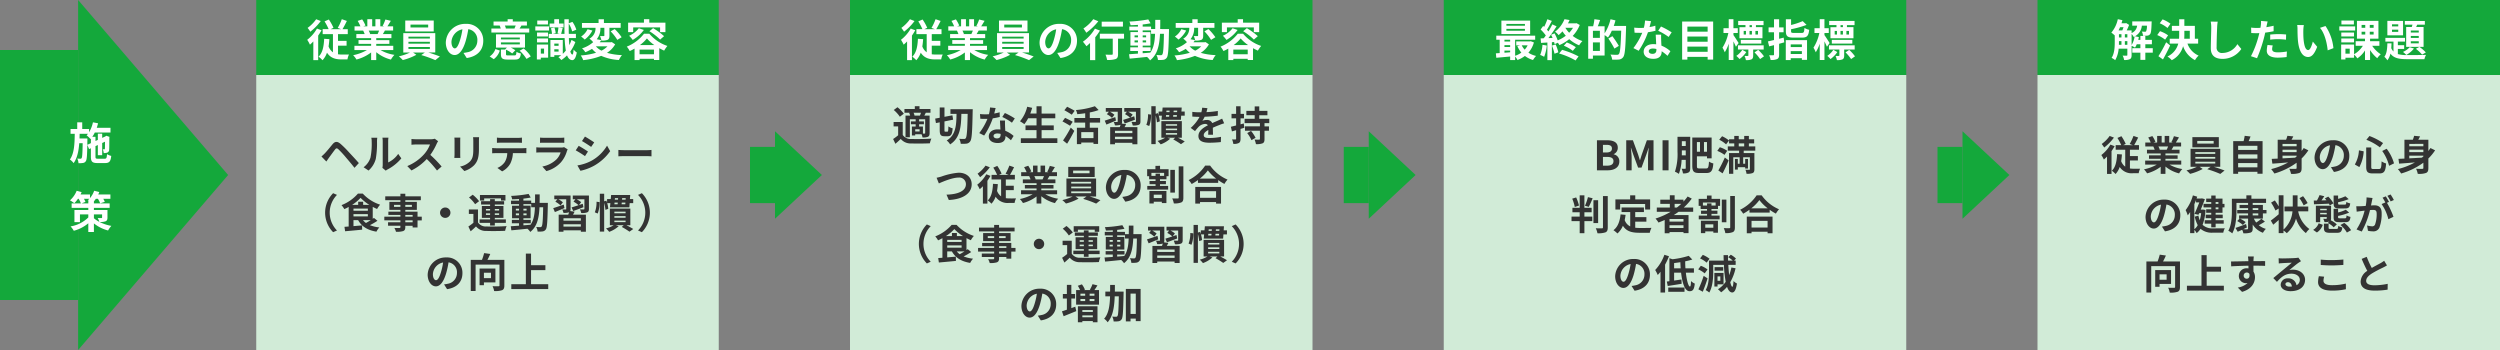
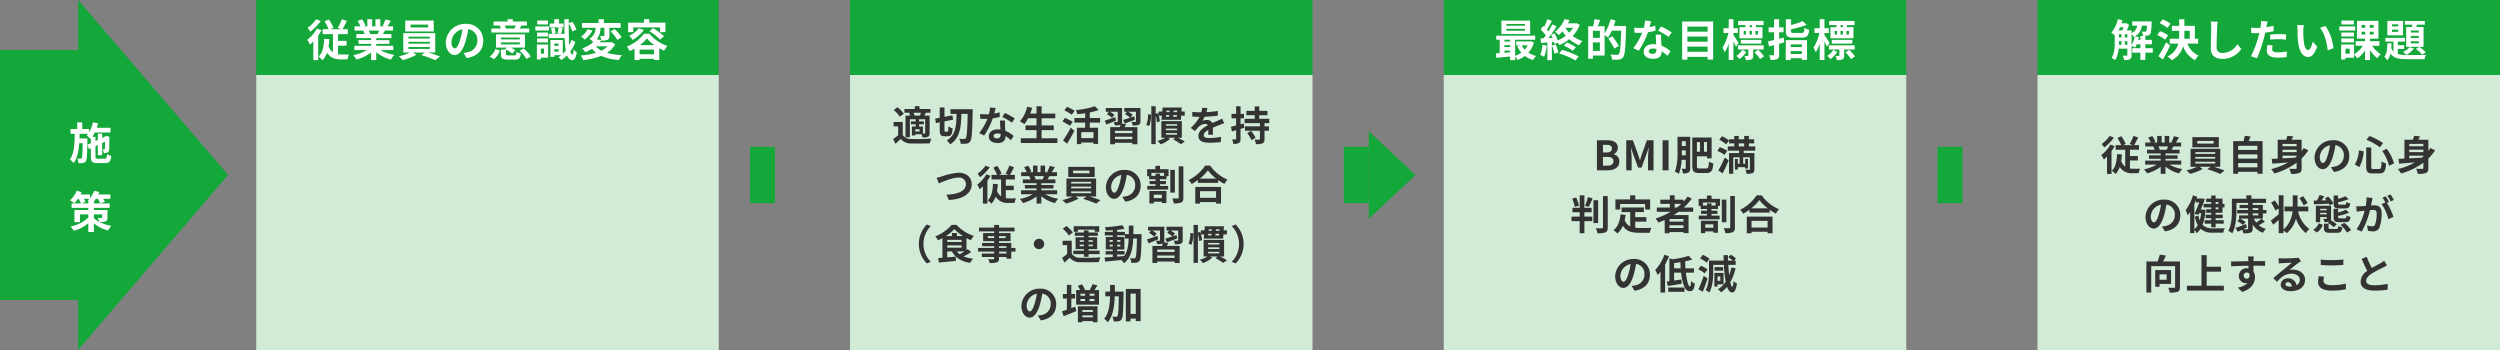
<svg xmlns="http://www.w3.org/2000/svg" width="800" height="112" viewBox="0 0 800 112">
  <rect x="0" y="0" width="800" height="112" fill="#808080" stroke="none" />
  <g id="chain" transform="translate(-13412 12600)">
    <g id="グループ_8696" data-name="グループ 8696" transform="translate(1)">
      <g id="グループ_8687" data-name="グループ 8687">
        <path id="パス_34026" data-name="パス 34026" d="M0,0H148V24H0Z" transform="translate(13493 -12600)" fill="#14a83b" />
        <path id="パス_34027" data-name="パス 34027" d="M0,0H148V88H0Z" transform="translate(13493 -12576)" fill="#d1ebd7" />
      </g>
-       <path id="パス_34028" data-name="パス 34028" d="M-54.824-11.844a11.7,11.7,0,0,1-2.744,2.772A12.739,12.739,0,0,1-56.7-7.854a17.212,17.212,0,0,0,3.346-3.416Zm.252,2.982a11.942,11.942,0,0,1-3.122,3.6,10.112,10.112,0,0,1,.868,1.554,12.4,12.4,0,0,0,1.092-1.036V1.246h1.554V-6.622a18.761,18.761,0,0,0,1.064-1.694Zm6.734,5.474h2.744V-4.914h-2.744v-2.17h3.122V-8.666H-46.4c.434-.714.938-1.694,1.4-2.632l-1.624-.56a15.891,15.891,0,0,1-1.3,2.786l1.078.406H-50.19l.9-.434a15.188,15.188,0,0,0-1.484-2.66l-1.372.6a17.84,17.84,0,0,1,1.316,2.492h-1.918v1.582h3.29V-1.26a4.043,4.043,0,0,1-1.4-1.89A22.6,22.6,0,0,0-50.6-5.474l-1.666-.112C-52.374-3.15-52.78-1.078-54.068.14a7.806,7.806,0,0,1,1.274,1.134,6.616,6.616,0,0,0,1.428-2.422c1.106,1.694,2.674,2.156,4.592,2.156h1.96a5.437,5.437,0,0,1,.49-1.554c-.49,0-1.946.014-2.324,0a8.212,8.212,0,0,1-1.19-.084Zm13.16-4.83c-.154.378-.322.784-.49,1.12h-2.618l.238-.042a6.9,6.9,0,0,0-.476-1.078Zm4.522,6.244V-3.346H-35.6v-.616h4.2v-1.2h-4.2V-5.8h4.858V-7.1h-2.744c.21-.336.434-.714.658-1.12H-30.2V-9.576h-1.82c.322-.49.7-1.12,1.092-1.764l-1.75-.42a11.278,11.278,0,0,1-.882,2.03l.5.154H-34.3v-2.282h-1.568v2.282H-36.9v-2.282h-1.554v2.282h-1.274l.686-.252A10.594,10.594,0,0,0-40.11-11.8l-1.428.49a12.549,12.549,0,0,1,.868,1.736h-1.876v1.358h2.926l-.168.028A6.291,6.291,0,0,1-39.312-7.1h-2.66v1.3h4.732v.63h-4.032v1.2h4.032v.616h-5.348v1.372h4.018A14.708,14.708,0,0,1-42.994-.336,7.766,7.766,0,0,1-41.93,1.05a13.28,13.28,0,0,0,4.69-2.268V1.218H-35.6V-1.3a11.95,11.95,0,0,0,4.7,2.366,7.831,7.831,0,0,1,1.12-1.512,12.507,12.507,0,0,1-4.438-1.526Zm11.172-7.238H-24.64v-.91h5.656Zm1.778-2.212H-26.32v3.5h9.114ZM-25.3-2.954h6.86v.616H-25.3Zm0-1.666h6.86v.6H-25.3Zm0-1.652h6.86v.6H-25.3ZM-16.716-1.2v-6.2H-26.95v6.2h2.17A17.1,17.1,0,0,1-28.364.028a14.644,14.644,0,0,1,1.26,1.19,18.654,18.654,0,0,0,4.34-1.68L-23.828-1.2h3.794L-21.2-.378A37.264,37.264,0,0,1-16.7,1.246L-15.232.07c-.966-.378-2.394-.882-3.7-1.274Zm6.258-1.316c-.518,0-1.078-.686-1.078-2.086A4.347,4.347,0,0,1-8.022-8.624a22.254,22.254,0,0,1-.742,3.36C-9.324-3.388-9.884-2.52-10.458-2.52ZM-6.65.574c3.5-.532,5.292-2.6,5.292-5.516a5.291,5.291,0,0,0-5.6-5.418,6.183,6.183,0,0,0-6.384,5.936c0,2.338,1.3,4.032,2.828,4.032S-7.8-2.1-6.972-4.9a30.13,30.13,0,0,0,.826-3.766A3.432,3.432,0,0,1-3.248-5,3.753,3.753,0,0,1-6.4-1.288c-.364.084-.756.154-1.288.224ZM9.03-9.828c-.112.294-.28.644-.406.91l.2.042H5.712l.182-.042a8.529,8.529,0,0,0-.336-.91Zm4.326.952H10.262c.168-.252.378-.546.588-.91l-.21-.042h1.974v-1.288H8.092v-.742H6.44v.742H1.932v1.288h2.03l-.07.014a8.5,8.5,0,0,1,.35.938h-3v1.288h12.11ZM2,.938A5.342,5.342,0,0,0,3.934-1.82l-1.4-.49A4.629,4.629,0,0,1,.7.056ZM4.3-4.424h6.048v.63H4.3Zm0-1.568h6.048v.6H4.3ZM6.664-.266c-.63,0-.742-.042-.742-.42v-1.4A8.736,8.736,0,0,1,7.9-.882L8.9-1.918a8.9,8.9,0,0,0-1.456-.854H12V-7.014H2.716v4.242h3.5l-.574.56.168.07H4.3v1.47c0,1.33.434,1.736,2.2,1.736H8.75c1.3,0,1.75-.392,1.932-1.946a4.492,4.492,0,0,1-1.414-.532C9.2-.42,9.114-.266,8.6-.266Zm3.612-1.5a11.605,11.605,0,0,1,2.2,2.618l1.372-.8a10.281,10.281,0,0,0-2.282-2.534Zm9.072-9.66h-3.43v1.26h3.43Zm.35,1.876H15.3v1.316h4.4ZM19.362-7.6H15.848v1.274h3.514ZM15.848-4.438h3.514V-5.684H15.848ZM18.1-2.45V-.84H17.066V-2.45Zm1.3-1.3h-3.6V1.022h1.26V.462H19.4Zm1.974,2.268v-.742H22.75v.742ZM22.75-4.046v.7H21.378v-.7Zm4.13-1.19a12.263,12.263,0,0,1-.7,1.694c-.056-.672-.112-1.428-.14-2.282h2.254v-1.33H26.012c-.028-1.008-.028-2.1-.014-3.276A8.4,8.4,0,0,1,27.09-7.952L28.42-8.5A8.7,8.7,0,0,0,27.174-11L26-10.556l.014-1.288H24.6c0,1.722.014,3.29.042,4.69H23.562c.14-.5.308-1.2.49-1.876l-1.26-.2h1.554v-1.246H22.89v-1.372H21.364v1.372H19.88v1.246h2.828c-.056.56-.182,1.372-.294,1.918l.728.154H20.874l.938-.224a6.049,6.049,0,0,0-.406-1.806L20.3-8.946a7.873,7.873,0,0,1,.336,1.792h-1.05v1.33h5.1a30.967,30.967,0,0,0,.378,4.018A11.41,11.41,0,0,1,24.094-.77V-5.194H20.132V.2h1.246V-.336H23.59a7.569,7.569,0,0,1-.91.63,5.341,5.341,0,0,1,.938.924,10.625,10.625,0,0,0,1.834-1.5c.364.952.9,1.47,1.638,1.526.532.028,1.134-.462,1.484-2.45a4.788,4.788,0,0,1-1.022-.938c-.056.994-.2,1.61-.378,1.6-.28-.028-.5-.378-.672-.98a12.461,12.461,0,0,0,1.61-3.024ZM38.374-3.164a6.915,6.915,0,0,1-1.9,1.372,5.972,5.972,0,0,1-1.792-1.372Zm1.4-1.372-.294.056H35.91c.182-.224.35-.448.518-.672l-1.47-.294A5.36,5.36,0,0,0,36.12-9.114h1.274v2.478c0,.14-.042.182-.21.182s-.7,0-1.19-.014a5.507,5.507,0,0,1,.462,1.456A4.964,4.964,0,0,0,38.43-5.25c.476-.238.588-.644.588-1.344v-2.52h3.6V-10.64H37.254v-1.2H35.546v1.2h-5.32v1.526h4.34A3.733,3.733,0,0,1,32.62-5.628a6.037,6.037,0,0,1,1.19,1.12A9.764,9.764,0,0,1,30.24-2.52a4.462,4.462,0,0,1,1.05,1.232,13.454,13.454,0,0,0,2.156-1.078,8.424,8.424,0,0,0,1.3,1.246,21.99,21.99,0,0,1-4.914.868,5.483,5.483,0,0,1,.784,1.5A21.491,21.491,0,0,0,36.386-.126a16.165,16.165,0,0,0,5.67,1.33,7.281,7.281,0,0,1,.966-1.568,19.928,19.928,0,0,1-4.788-.728,7.717,7.717,0,0,0,2.618-2.716ZM32.018-8.652A5.877,5.877,0,0,1,29.96-6.3a10.011,10.011,0,0,1,1.148.966,8.692,8.692,0,0,0,2.464-2.9Zm7.392.686a15,15,0,0,1,2.128,2.73l1.386-.854A16.433,16.433,0,0,0,40.7-8.708Zm7.21-1.26h8.61v1.5h1.708v-3.01H51.772v-1.12H50.064v1.12H45v3.01H46.62Zm5.194,1.218a18.975,18.975,0,0,1,3.43,2.674L56.5-6.426A20.54,20.54,0,0,0,52.99-8.988ZM48.426-8.96a8.157,8.157,0,0,1-3.108,2.408,10.142,10.142,0,0,1,1.148,1.33,11.762,11.762,0,0,0,3.57-3.192Zm.35,5.376A11.747,11.747,0,0,0,51.016-5.7a11.861,11.861,0,0,0,2.366,2.114Zm-.112,2.94V-2.128H53.27V-.644ZM50.092-7.21a13.257,13.257,0,0,1-5.516,4.13,8.255,8.255,0,0,1,.938,1.414,14.5,14.5,0,0,0,1.54-.784V1.218h1.61V.826H53.27V1.2h1.694v-3.78c.532.294,1.064.56,1.568.784A9.975,9.975,0,0,1,57.568-3.3,12.872,12.872,0,0,1,51.786-7.21Z" transform="translate(13567 -12582)" fill="#fff" />
-       <path id="パス_34029" data-name="パス 34029" d="M14.429,12.686l.832-1.209c.533-.7,1.443-1.989,1.963-2.639.364-.468.6-.468,1.053-.078a30.518,30.518,0,0,1,2.379,2.574c.767.9,1.95,2.288,2.782,3.367l1.391-1.521c-.936-1.079-2.327-2.561-3.2-3.5a31.718,31.718,0,0,0-2.652-2.639c-1.066-.9-1.768-.806-2.548.1-.884,1.066-1.911,2.34-2.5,2.938a12.31,12.31,0,0,1-1.066.988Zm13.507,2.886a7.53,7.53,0,0,0,2.314-3.731,28.683,28.683,0,0,0,.39-5.59,8.291,8.291,0,0,1,.091-1.17H28.82a4.745,4.745,0,0,1,.117,1.183,22.4,22.4,0,0,1-.377,5.148,6.133,6.133,0,0,1-2.21,3.107Zm5.512.039a3.314,3.314,0,0,1,.572-.39,14.314,14.314,0,0,0,4.407-3.549l-1-1.43a8.232,8.232,0,0,1-3.211,2.743v-6.8a6.6,6.6,0,0,1,.091-1.131H32.369a5.763,5.763,0,0,1,.1,1.118v7.579a4.947,4.947,0,0,1-.1.962ZM49.126,5.393a4.693,4.693,0,0,1-1.352.169H43.2a14.524,14.524,0,0,1-1.534-.091V7.317c.273-.013.988-.091,1.534-.091H47.6a10.073,10.073,0,0,1-1.937,3.185,14.728,14.728,0,0,1-5.33,3.731l1.339,1.4a17.124,17.124,0,0,0,4.888-3.653,29.645,29.645,0,0,1,3.276,3.679l1.482-1.287A36.546,36.546,0,0,0,47.7,10.567a19.113,19.113,0,0,0,2.041-3.575,6.143,6.143,0,0,1,.455-.806ZM55.4,5.029a8.841,8.841,0,0,1,.052.988V10.4c0,.39-.052.9-.065,1.144h1.924c-.026-.3-.039-.806-.039-1.131V6.017c0-.416.013-.7.039-.988Zm5.98-.117a9.17,9.17,0,0,1,.078,1.3v2.47c0,2.028-.169,3-1.053,3.978A6.084,6.084,0,0,1,57.225,14.3l1.365,1.43a7.552,7.552,0,0,0,3.159-1.885c.962-1.066,1.508-2.262,1.508-5.057V6.212c0-.52.026-.936.052-1.3ZM75.62,6.654c.455,0,.949.026,1.4.052V5.029a10.185,10.185,0,0,1-1.4.091H70.394a9.686,9.686,0,0,1-1.378-.091V6.706c.39-.026.936-.052,1.391-.052ZM68.743,8.435c-.4,0-.858-.039-1.248-.078v1.7c.364-.026.871-.052,1.248-.052h3.575a5.587,5.587,0,0,1-.806,2.873,5.4,5.4,0,0,1-2.353,1.859l1.521,1.105a6.238,6.238,0,0,0,2.613-2.5,8.247,8.247,0,0,0,.832-3.341h3.133c.364,0,.858.013,1.183.039V8.357a10,10,0,0,1-1.183.078Zm21.762-.351a2.742,2.742,0,0,1-.949.13H83.121c-.4,0-.962-.026-1.508-.078v1.69c.546-.052,1.2-.065,1.508-.065H89.4a5.64,5.64,0,0,1-1.339,2.249,8.761,8.761,0,0,1-4.511,2.275l1.3,1.469a9.735,9.735,0,0,0,4.641-2.808,9.343,9.343,0,0,0,1.924-3.6,4.816,4.816,0,0,1,.247-.546Zm-7.7-1.378c.377-.026.936-.039,1.352-.039H89.14c.468,0,1.079.013,1.43.039V5.029a12.257,12.257,0,0,1-1.4.065h-5a10.958,10.958,0,0,1-1.352-.065Zm14.378-2-.949,1.43c.858.481,2.21,1.365,2.938,1.872l.975-1.443C99.475,6.095,98.045,5.185,97.187,4.7Zm-2.418,9.23.975,1.716a15.818,15.818,0,0,0,4.342-1.612,15.7,15.7,0,0,0,5.174-4.667l-1-1.768A13.252,13.252,0,0,1,99.2,12.478,14.426,14.426,0,0,1,94.769,13.934Zm.416-6.266-.949,1.443A33.953,33.953,0,0,1,97.2,10.957L98.149,9.5C97.486,9.033,96.056,8.136,95.185,7.668Zm12.7,3.354c.481-.039,1.352-.065,2.093-.065h6.981c.546,0,1.209.052,1.521.065V8.981c-.338.026-.923.078-1.521.078h-6.981c-.676,0-1.625-.039-2.093-.078ZM16.6,35.3l1.235-.546a8.13,8.13,0,0,1,0-11.388L16.6,22.82a8.883,8.883,0,0,0,0,12.48Zm12.025-3.848c-.494.325-1.04.637-1.521.9a4.733,4.733,0,0,1-.936-.9Zm-5.512-1.924h4.6v.715h-4.6Zm3.094-2.977v-1H24.621v1H22.684a12.906,12.906,0,0,0,2.7-2.249,13.434,13.434,0,0,0,2.8,2.249Zm-3.094,1.2h4.6v.676h-4.6Zm6.552,2.977c-.117.091-.247.195-.39.286V27.2c.468.247.936.481,1.391.676a7.334,7.334,0,0,1,.975-1.378A13.021,13.021,0,0,1,26.09,22.95H24.543a13.4,13.4,0,0,1-5.265,3.692,6.465,6.465,0,0,1,.9,1.274c.468-.208.949-.442,1.4-.7V33.48c-.494.039-.949.078-1.352.1L20.435,35c1.495-.13,3.536-.312,5.46-.507l-.026-1.365-2.756.234V31.452h1.495c1.144,2.041,3.016,3.211,5.85,3.679a6.066,6.066,0,0,1,.923-1.352,11.276,11.276,0,0,1-3.016-.728,23.427,23.427,0,0,0,2.418-1.4Zm12.376,1.4H39.7v-.611h2.34ZM39.7,29.775h2.34v.559H39.7Zm-3.614-2.587v-.624h2.041v.624Zm5.72-.624v.624H39.7v-.624Zm3.159,3.77H43.614v-1.6H39.7v-.572h3.692V25.589H39.7v-.533h4.966V23.834H39.7v-.845H38.128v.845H33.279v1.222h4.849v.533H34.6v2.574h3.523v.572H34.28v1.04h3.848v.559H32.98v1.183h5.148v.611H34.176v1.118h3.952v.4c0,.234-.078.312-.325.325-.208,0-.975,0-1.6-.026a4.766,4.766,0,0,1,.507,1.222,6.846,6.846,0,0,0,2.3-.221c.507-.221.689-.533.689-1.3v-.4h2.34v.533h1.573V31.517h1.352Zm5.85-1.274A1.664,1.664,0,1,0,52.48,27.4,1.676,1.676,0,0,0,50.816,29.06Zm14.118-4.576h5.382v.689h1.43V23.392H63.582v1.781h1.352Zm.572,5.3v-.507h1.326v.507Zm0-1.911h1.326v.507H65.506Zm4.212,0v.507H68.34v-.507Zm0,1.911H68.34v-.507h1.378Zm-2.886,3.393H68.34v-.858h3.536V31.2H68.34v-.481H71.1V26.915H68.34V26.46h2.977V25.394H68.34v-.676H66.832v.676H63.946V26.46h2.886v.455H64.193v3.809h2.639V31.2H63.465v1.118h3.367Zm-3.523-7.8a11.3,11.3,0,0,0-2.041-2.067l-1.183.884a10.13,10.13,0,0,1,1.95,2.158Zm-.351,2.652H60.033V29.45h1.456v2.834a15.579,15.579,0,0,1-1.612,1.2l.728,1.534c.663-.559,1.2-1.053,1.716-1.56A4.05,4.05,0,0,0,65.688,34.9c1.586.065,4.342.039,5.954-.039a7.048,7.048,0,0,1,.481-1.508c-1.794.143-4.862.182-6.422.117a2.99,2.99,0,0,1-2.743-1.287ZM77.492,32.44h2.353V31.348H77.492v-.507h2.3V26.824h-2.3v-.507h2.5v1.014h1.183c-.091,2.327-.4,4.186-1.417,5.59-.754.065-1.521.13-2.262.182Zm-2.418-2.561v-.585h1.014v.585Zm3.432-.585v.585H77.492v-.585Zm-1.014-.923V27.8h1.014v.572ZM75.074,27.8h1.014v.572H75.074Zm7.6-1.885c.026-.858.026-1.768.026-2.717H81.223c0,.962,0,1.859-.013,2.717H79.988V25.2h-2.5v-.637c.845-.091,1.651-.208,2.34-.351l-.676-1.157a40.278,40.278,0,0,1-5.6.637,4.815,4.815,0,0,1,.338,1.092c.7-.013,1.443-.052,2.2-.1v.52H73.527v1.118h2.561v.507H73.852v4.017h2.236v.507H73.8V32.44h2.288v.78c-1,.065-1.911.13-2.639.182l.182,1.3c1.4-.117,3.276-.312,5.148-.507a5.065,5.065,0,0,1,.91,1.027c2.184-1.729,2.782-4.407,2.951-7.891h1.17c-.078,4.2-.208,5.785-.481,6.136a.472.472,0,0,1-.442.221c-.247,0-.741-.013-1.313-.065a3.619,3.619,0,0,1,.455,1.482,8.721,8.721,0,0,0,1.612-.052,1.451,1.451,0,0,0,1.027-.65c.416-.6.52-2.483.637-7.8,0-.182.013-.689.013-.689Zm7.722.559c-1.248.429-2.522.871-3.367,1.131l.533,1.261c.923-.377,2.028-.832,3.068-1.287Zm5.473,5.135H90.31v-.754h5.564ZM90.31,33.519v-.754h5.564v.754Zm2.171-4.979a1.64,1.64,0,0,0,.1-.676v-4.3H87.372v1.2h.988l-.65.78a7.394,7.394,0,0,1,1.651,1.183l.767-.988a7.5,7.5,0,0,0-1.443-.975h2.509v3.094c0,.13-.052.182-.195.182s-.65,0-1.092-.013a4.056,4.056,0,0,1,.39,1.092,5.035,5.035,0,0,0,1.768-.169l.039-.013c-.078.234-.169.507-.273.754H88.776v5.473H90.31v-.468h5.564v.468h1.612V29.684H93.365a10.725,10.725,0,0,0,.507-.949Zm5.98-4.979H93.287v1.2h.845l-.611.767a8.32,8.32,0,0,1,1.625,1.131c-.845.286-1.638.533-2.236.715l.52,1.157c.962-.351,2.158-.793,3.276-1.222l-.234-1.1c-.4.143-.806.273-1.2.416l.7-.936a8.181,8.181,0,0,0-1.443-.923h2.483v3.055c0,.143-.052.182-.221.195s-.728,0-1.222-.026a4.649,4.649,0,0,1,.416,1.17,4.8,4.8,0,0,0,1.9-.195c.442-.195.572-.507.572-1.131Zm2.431,1.989a9.024,9.024,0,0,1-.546,3.393l.923.39a9.451,9.451,0,0,0,.572-3.666Zm5.707,6.032h3.588v.507H106.6Zm0-1.43h3.588v.52H106.6Zm0-1.417h3.588v.507H106.6Zm5.109,4.342V27.76h-6.552v5.317h1.222a8.518,8.518,0,0,1-2.457,1.014,9.079,9.079,0,0,1,1.027,1.1,9.159,9.159,0,0,0,3.029-1.807l-.923-.312h2.522l-.611.546a23.394,23.394,0,0,1,2.47,1.521l1.2-.858c-.52-.338-1.352-.793-2.158-1.209Zm-2.8-6.721.052-.533h1.17l-.039.533Zm-2.249-.533h1.027c-.013.182-.039.364-.052.533h-1.027Zm1.131-1.43-.026.494h-1.027l.052-.494Zm2.392.494h-1.131l.039-.494h1.131Zm1.391-.182.091-1.3h-6.11l-.117,1.3h-1.17v1.17c-.078-.234-.156-.455-.234-.676l-.7.221V22.989h-1.391V35.118h1.391V25.927a10.8,10.8,0,0,1,.4,2.223l.91-.312a7.9,7.9,0,0,0-.338-1.833h1.014l-.13,1.339h6.214l.091-1.339h1.131V24.7ZM115.4,22.82l-1.235.546a8.13,8.13,0,0,1,0,11.388l1.235.546a8.883,8.883,0,0,0,0-12.48ZM49.529,50.66c-.481,0-1-.637-1-1.937a4.037,4.037,0,0,1,3.263-3.731,20.665,20.665,0,0,1-.689,3.12C50.582,49.854,50.062,50.66,49.529,50.66Zm3.536,2.873c3.25-.494,4.914-2.418,4.914-5.122a4.913,4.913,0,0,0-5.2-5.031,5.741,5.741,0,0,0-5.928,5.512c0,2.171,1.209,3.744,2.626,3.744S52,51.05,52.766,48.45a27.978,27.978,0,0,0,.767-3.5,3.186,3.186,0,0,1,2.691,3.406A3.485,3.485,0,0,1,53.3,51.8c-.338.078-.7.143-1.2.208Zm14.053-5.252V50.01H64.856V48.281Zm1.417,3.081V46.929h-5.07v5.343h1.391v-.91Zm2.86-7.2H65.974c.312-.572.637-1.248.91-1.9l-1.963-.273a18.058,18.058,0,0,1-.689,2.171H60.644v9.958h1.547v-8.45h7.644V52.3c0,.234-.078.3-.325.3s-1.131.026-1.9-.026a5.345,5.345,0,0,1,.507,1.56,6.864,6.864,0,0,0,2.548-.273c.546-.247.728-.689.728-1.534Zm8.541,7.774v-4.5h4.589V45.863H79.936V42.145H78.272v9.789H73.618v1.56H85.435v-1.56Z" transform="translate(13501 -12561)" fill="#333" />
+       <path id="パス_34028" data-name="パス 34028" d="M-54.824-11.844a11.7,11.7,0,0,1-2.744,2.772A12.739,12.739,0,0,1-56.7-7.854a17.212,17.212,0,0,0,3.346-3.416Zm.252,2.982a11.942,11.942,0,0,1-3.122,3.6,10.112,10.112,0,0,1,.868,1.554,12.4,12.4,0,0,0,1.092-1.036V1.246h1.554V-6.622a18.761,18.761,0,0,0,1.064-1.694Zm6.734,5.474h2.744V-4.914h-2.744v-2.17h3.122V-8.666H-46.4c.434-.714.938-1.694,1.4-2.632l-1.624-.56a15.891,15.891,0,0,1-1.3,2.786l1.078.406H-50.19l.9-.434a15.188,15.188,0,0,0-1.484-2.66l-1.372.6a17.84,17.84,0,0,1,1.316,2.492h-1.918v1.582h3.29V-1.26a4.043,4.043,0,0,1-1.4-1.89A22.6,22.6,0,0,0-50.6-5.474l-1.666-.112C-52.374-3.15-52.78-1.078-54.068.14a7.806,7.806,0,0,1,1.274,1.134,6.616,6.616,0,0,0,1.428-2.422c1.106,1.694,2.674,2.156,4.592,2.156h1.96a5.437,5.437,0,0,1,.49-1.554c-.49,0-1.946.014-2.324,0a8.212,8.212,0,0,1-1.19-.084Zm13.16-4.83c-.154.378-.322.784-.49,1.12h-2.618l.238-.042a6.9,6.9,0,0,0-.476-1.078Zm4.522,6.244V-3.346H-35.6v-.616h4.2v-1.2h-4.2V-5.8h4.858V-7.1h-2.744c.21-.336.434-.714.658-1.12H-30.2V-9.576h-1.82c.322-.49.7-1.12,1.092-1.764l-1.75-.42a11.278,11.278,0,0,1-.882,2.03l.5.154H-34.3v-2.282h-1.568v2.282H-36.9v-2.282h-1.554v2.282h-1.274l.686-.252A10.594,10.594,0,0,0-40.11-11.8l-1.428.49a12.549,12.549,0,0,1,.868,1.736h-1.876v1.358h2.926l-.168.028A6.291,6.291,0,0,1-39.312-7.1h-2.66v1.3h4.732v.63h-4.032v1.2h4.032v.616h-5.348v1.372h4.018A14.708,14.708,0,0,1-42.994-.336,7.766,7.766,0,0,1-41.93,1.05a13.28,13.28,0,0,0,4.69-2.268V1.218H-35.6V-1.3a11.95,11.95,0,0,0,4.7,2.366,7.831,7.831,0,0,1,1.12-1.512,12.507,12.507,0,0,1-4.438-1.526Zm11.172-7.238H-24.64v-.91h5.656Zm1.778-2.212H-26.32v3.5h9.114ZM-25.3-2.954h6.86v.616H-25.3Zm0-1.666h6.86v.6H-25.3Zm0-1.652h6.86v.6H-25.3ZM-16.716-1.2v-6.2H-26.95v6.2h2.17A17.1,17.1,0,0,1-28.364.028a14.644,14.644,0,0,1,1.26,1.19,18.654,18.654,0,0,0,4.34-1.68L-23.828-1.2h3.794L-21.2-.378A37.264,37.264,0,0,1-16.7,1.246L-15.232.07c-.966-.378-2.394-.882-3.7-1.274Zm6.258-1.316c-.518,0-1.078-.686-1.078-2.086A4.347,4.347,0,0,1-8.022-8.624a22.254,22.254,0,0,1-.742,3.36C-9.324-3.388-9.884-2.52-10.458-2.52ZM-6.65.574c3.5-.532,5.292-2.6,5.292-5.516a5.291,5.291,0,0,0-5.6-5.418,6.183,6.183,0,0,0-6.384,5.936c0,2.338,1.3,4.032,2.828,4.032S-7.8-2.1-6.972-4.9a30.13,30.13,0,0,0,.826-3.766A3.432,3.432,0,0,1-3.248-5,3.753,3.753,0,0,1-6.4-1.288c-.364.084-.756.154-1.288.224ZM9.03-9.828c-.112.294-.28.644-.406.91l.2.042H5.712l.182-.042a8.529,8.529,0,0,0-.336-.91Zm4.326.952H10.262c.168-.252.378-.546.588-.91l-.21-.042h1.974v-1.288H8.092v-.742H6.44v.742H1.932v1.288h2.03l-.07.014a8.5,8.5,0,0,1,.35.938h-3v1.288h12.11ZM2,.938A5.342,5.342,0,0,0,3.934-1.82l-1.4-.49A4.629,4.629,0,0,1,.7.056ZM4.3-4.424h6.048v.63H4.3Zm0-1.568h6.048v.6H4.3ZM6.664-.266c-.63,0-.742-.042-.742-.42v-1.4A8.736,8.736,0,0,1,7.9-.882L8.9-1.918a8.9,8.9,0,0,0-1.456-.854H12V-7.014H2.716v4.242h3.5l-.574.56.168.07H4.3v1.47c0,1.33.434,1.736,2.2,1.736H8.75c1.3,0,1.75-.392,1.932-1.946a4.492,4.492,0,0,1-1.414-.532C9.2-.42,9.114-.266,8.6-.266Zm3.612-1.5a11.605,11.605,0,0,1,2.2,2.618l1.372-.8a10.281,10.281,0,0,0-2.282-2.534Zm9.072-9.66h-3.43v1.26h3.43Zm.35,1.876H15.3v1.316h4.4ZM19.362-7.6H15.848v1.274h3.514ZM15.848-4.438h3.514V-5.684H15.848ZM18.1-2.45V-.84H17.066V-2.45Zm1.3-1.3h-3.6V1.022h1.26V.462H19.4Zm1.974,2.268v-.742H22.75v.742ZM22.75-4.046v.7H21.378v-.7Zm4.13-1.19a12.263,12.263,0,0,1-.7,1.694c-.056-.672-.112-1.428-.14-2.282v-1.33H26.012c-.028-1.008-.028-2.1-.014-3.276A8.4,8.4,0,0,1,27.09-7.952L28.42-8.5A8.7,8.7,0,0,0,27.174-11L26-10.556l.014-1.288H24.6c0,1.722.014,3.29.042,4.69H23.562c.14-.5.308-1.2.49-1.876l-1.26-.2h1.554v-1.246H22.89v-1.372H21.364v1.372H19.88v1.246h2.828c-.056.56-.182,1.372-.294,1.918l.728.154H20.874l.938-.224a6.049,6.049,0,0,0-.406-1.806L20.3-8.946a7.873,7.873,0,0,1,.336,1.792h-1.05v1.33h5.1a30.967,30.967,0,0,0,.378,4.018A11.41,11.41,0,0,1,24.094-.77V-5.194H20.132V.2h1.246V-.336H23.59a7.569,7.569,0,0,1-.91.63,5.341,5.341,0,0,1,.938.924,10.625,10.625,0,0,0,1.834-1.5c.364.952.9,1.47,1.638,1.526.532.028,1.134-.462,1.484-2.45a4.788,4.788,0,0,1-1.022-.938c-.056.994-.2,1.61-.378,1.6-.28-.028-.5-.378-.672-.98a12.461,12.461,0,0,0,1.61-3.024ZM38.374-3.164a6.915,6.915,0,0,1-1.9,1.372,5.972,5.972,0,0,1-1.792-1.372Zm1.4-1.372-.294.056H35.91c.182-.224.35-.448.518-.672l-1.47-.294A5.36,5.36,0,0,0,36.12-9.114h1.274v2.478c0,.14-.042.182-.21.182s-.7,0-1.19-.014a5.507,5.507,0,0,1,.462,1.456A4.964,4.964,0,0,0,38.43-5.25c.476-.238.588-.644.588-1.344v-2.52h3.6V-10.64H37.254v-1.2H35.546v1.2h-5.32v1.526h4.34A3.733,3.733,0,0,1,32.62-5.628a6.037,6.037,0,0,1,1.19,1.12A9.764,9.764,0,0,1,30.24-2.52a4.462,4.462,0,0,1,1.05,1.232,13.454,13.454,0,0,0,2.156-1.078,8.424,8.424,0,0,0,1.3,1.246,21.99,21.99,0,0,1-4.914.868,5.483,5.483,0,0,1,.784,1.5A21.491,21.491,0,0,0,36.386-.126a16.165,16.165,0,0,0,5.67,1.33,7.281,7.281,0,0,1,.966-1.568,19.928,19.928,0,0,1-4.788-.728,7.717,7.717,0,0,0,2.618-2.716ZM32.018-8.652A5.877,5.877,0,0,1,29.96-6.3a10.011,10.011,0,0,1,1.148.966,8.692,8.692,0,0,0,2.464-2.9Zm7.392.686a15,15,0,0,1,2.128,2.73l1.386-.854A16.433,16.433,0,0,0,40.7-8.708Zm7.21-1.26h8.61v1.5h1.708v-3.01H51.772v-1.12H50.064v1.12H45v3.01H46.62Zm5.194,1.218a18.975,18.975,0,0,1,3.43,2.674L56.5-6.426A20.54,20.54,0,0,0,52.99-8.988ZM48.426-8.96a8.157,8.157,0,0,1-3.108,2.408,10.142,10.142,0,0,1,1.148,1.33,11.762,11.762,0,0,0,3.57-3.192Zm.35,5.376A11.747,11.747,0,0,0,51.016-5.7a11.861,11.861,0,0,0,2.366,2.114Zm-.112,2.94V-2.128H53.27V-.644ZM50.092-7.21a13.257,13.257,0,0,1-5.516,4.13,8.255,8.255,0,0,1,.938,1.414,14.5,14.5,0,0,0,1.54-.784V1.218h1.61V.826H53.27V1.2h1.694v-3.78c.532.294,1.064.56,1.568.784A9.975,9.975,0,0,1,57.568-3.3,12.872,12.872,0,0,1,51.786-7.21Z" transform="translate(13567 -12582)" fill="#fff" />
    </g>
    <g id="グループ_8695" data-name="グループ 8695" transform="translate(4)">
      <g id="グループ_8688" data-name="グループ 8688" transform="translate(187)">
        <path id="パス_34030" data-name="パス 34030" d="M0,0H148V24H0Z" transform="translate(13493 -12600)" fill="#14a83b" />
        <path id="パス_34031" data-name="パス 34031" d="M0,0H148V88H0Z" transform="translate(13493 -12576)" fill="#d1ebd7" />
      </g>
-       <path id="パス_34032" data-name="パス 34032" d="M-54.824-11.844a11.7,11.7,0,0,1-2.744,2.772A12.739,12.739,0,0,1-56.7-7.854a17.212,17.212,0,0,0,3.346-3.416Zm.252,2.982a11.942,11.942,0,0,1-3.122,3.6,10.112,10.112,0,0,1,.868,1.554,12.4,12.4,0,0,0,1.092-1.036V1.246h1.554V-6.622a18.761,18.761,0,0,0,1.064-1.694Zm6.734,5.474h2.744V-4.914h-2.744v-2.17h3.122V-8.666H-46.4c.434-.714.938-1.694,1.4-2.632l-1.624-.56a15.891,15.891,0,0,1-1.3,2.786l1.078.406H-50.19l.9-.434a15.188,15.188,0,0,0-1.484-2.66l-1.372.6a17.84,17.84,0,0,1,1.316,2.492h-1.918v1.582h3.29V-1.26a4.043,4.043,0,0,1-1.4-1.89A22.6,22.6,0,0,0-50.6-5.474l-1.666-.112C-52.374-3.15-52.78-1.078-54.068.14a7.806,7.806,0,0,1,1.274,1.134,6.616,6.616,0,0,0,1.428-2.422c1.106,1.694,2.674,2.156,4.592,2.156h1.96a5.437,5.437,0,0,1,.49-1.554c-.49,0-1.946.014-2.324,0a8.212,8.212,0,0,1-1.19-.084Zm13.16-4.83c-.154.378-.322.784-.49,1.12h-2.618l.238-.042a6.9,6.9,0,0,0-.476-1.078Zm4.522,6.244V-3.346H-35.6v-.616h4.2v-1.2h-4.2V-5.8h4.858V-7.1h-2.744c.21-.336.434-.714.658-1.12H-30.2V-9.576h-1.82c.322-.49.7-1.12,1.092-1.764l-1.75-.42a11.278,11.278,0,0,1-.882,2.03l.5.154H-34.3v-2.282h-1.568v2.282H-36.9v-2.282h-1.554v2.282h-1.274l.686-.252A10.594,10.594,0,0,0-40.11-11.8l-1.428.49a12.549,12.549,0,0,1,.868,1.736h-1.876v1.358h2.926l-.168.028A6.291,6.291,0,0,1-39.312-7.1h-2.66v1.3h4.732v.63h-4.032v1.2h4.032v.616h-5.348v1.372h4.018A14.708,14.708,0,0,1-42.994-.336,7.766,7.766,0,0,1-41.93,1.05a13.28,13.28,0,0,0,4.69-2.268V1.218H-35.6V-1.3a11.95,11.95,0,0,0,4.7,2.366,7.831,7.831,0,0,1,1.12-1.512,12.507,12.507,0,0,1-4.438-1.526Zm11.172-7.238H-24.64v-.91h5.656Zm1.778-2.212H-26.32v3.5h9.114ZM-25.3-2.954h6.86v.616H-25.3Zm0-1.666h6.86v.6H-25.3Zm0-1.652h6.86v.6H-25.3ZM-16.716-1.2v-6.2H-26.95v6.2h2.17A17.1,17.1,0,0,1-28.364.028a14.644,14.644,0,0,1,1.26,1.19,18.654,18.654,0,0,0,4.34-1.68L-23.828-1.2h3.794L-21.2-.378A37.264,37.264,0,0,1-16.7,1.246L-15.232.07c-.966-.378-2.394-.882-3.7-1.274Zm6.258-1.316c-.518,0-1.078-.686-1.078-2.086A4.347,4.347,0,0,1-8.022-8.624a22.254,22.254,0,0,1-.742,3.36C-9.324-3.388-9.884-2.52-10.458-2.52ZM-6.65.574c3.5-.532,5.292-2.6,5.292-5.516a5.291,5.291,0,0,0-5.6-5.418,6.183,6.183,0,0,0-6.384,5.936c0,2.338,1.3,4.032,2.828,4.032S-7.8-2.1-6.972-4.9a30.13,30.13,0,0,0,.826-3.766A3.432,3.432,0,0,1-3.248-5,3.753,3.753,0,0,1-6.4-1.288c-.364.084-.756.154-1.288.224ZM13.342-11.06h-6.8v1.582h6.8Zm-9.492-.8A12.455,12.455,0,0,1,.686-8.876,9.679,9.679,0,0,1,1.61-7.518,18.8,18.8,0,0,0,5.46-11.2Zm.532,3.024A13.641,13.641,0,0,1,.532-4.648,16.4,16.4,0,0,1,1.666-3.206c.378-.308.756-.658,1.148-1.036V1.232H4.48V-6.076a18.569,18.569,0,0,0,1.5-2.142Zm9.31,1.624H5.95v1.582h4.13V-.756c0,.21-.1.266-.35.266S8.554-.476,7.756-.518a6.9,6.9,0,0,1,.5,1.694A7.729,7.729,0,0,0,10.99.9c.616-.252.784-.714.784-1.61V-5.628h1.918Zm5.964,5.53H22.19V-2.856H19.656V-3.4h2.478V-7.728H19.656v-.546h2.688v1.092h1.274c-.1,2.506-.434,4.508-1.526,6.02-.812.07-1.638.14-2.436.2Zm-2.6-2.758v-.63h1.092v.63Zm3.7-.63v.63H19.656v-.63Zm-1.092-.994v-.616h1.092v.616Zm-2.6-.616h1.092v.616H17.052Zm8.19-2.03c.028-.924.028-1.9.028-2.926h-1.6c0,1.036,0,2-.014,2.926H22.344v-.77H19.656v-.686c.91-.1,1.778-.224,2.52-.378l-.728-1.246a43.376,43.376,0,0,1-6.034.686,5.185,5.185,0,0,1,.364,1.176c.756-.014,1.554-.056,2.366-.112v.56H15.386v1.2h2.758v.546H15.736V-3.4h2.408v.546H15.68V-1.68h2.464v.84c-1.078.07-2.058.14-2.842.2l.2,1.4C17.01.63,19.026.42,21.042.21a5.455,5.455,0,0,1,.98,1.106c2.352-1.862,3-4.746,3.178-8.5h1.26c-.084,4.522-.224,6.23-.518,6.608a.509.509,0,0,1-.476.238c-.266,0-.8-.014-1.414-.07a3.9,3.9,0,0,1,.49,1.6,9.391,9.391,0,0,0,1.736-.056,1.562,1.562,0,0,0,1.106-.7c.448-.644.56-2.674.686-8.4,0-.2.014-.742.014-.742ZM38.374-3.164a6.915,6.915,0,0,1-1.9,1.372,5.972,5.972,0,0,1-1.792-1.372Zm1.4-1.372-.294.056H35.91c.182-.224.35-.448.518-.672l-1.47-.294A5.36,5.36,0,0,0,36.12-9.114h1.274v2.478c0,.14-.042.182-.21.182s-.7,0-1.19-.014a5.507,5.507,0,0,1,.462,1.456A4.964,4.964,0,0,0,38.43-5.25c.476-.238.588-.644.588-1.344v-2.52h3.6V-10.64H37.254v-1.2H35.546v1.2h-5.32v1.526h4.34A3.733,3.733,0,0,1,32.62-5.628a6.037,6.037,0,0,1,1.19,1.12A9.764,9.764,0,0,1,30.24-2.52a4.462,4.462,0,0,1,1.05,1.232,13.454,13.454,0,0,0,2.156-1.078,8.424,8.424,0,0,0,1.3,1.246,21.99,21.99,0,0,1-4.914.868,5.483,5.483,0,0,1,.784,1.5A21.491,21.491,0,0,0,36.386-.126a16.165,16.165,0,0,0,5.67,1.33,7.281,7.281,0,0,1,.966-1.568,19.928,19.928,0,0,1-4.788-.728,7.717,7.717,0,0,0,2.618-2.716ZM32.018-8.652A5.877,5.877,0,0,1,29.96-6.3a10.011,10.011,0,0,1,1.148.966,8.692,8.692,0,0,0,2.464-2.9Zm7.392.686a15,15,0,0,1,2.128,2.73l1.386-.854A16.433,16.433,0,0,0,40.7-8.708Zm7.21-1.26h8.61v1.5h1.708v-3.01H51.772v-1.12H50.064v1.12H45v3.01H46.62Zm5.194,1.218a18.975,18.975,0,0,1,3.43,2.674L56.5-6.426A20.54,20.54,0,0,0,52.99-8.988ZM48.426-8.96a8.157,8.157,0,0,1-3.108,2.408,10.142,10.142,0,0,1,1.148,1.33,11.762,11.762,0,0,0,3.57-3.192Zm.35,5.376A11.747,11.747,0,0,0,51.016-5.7a11.861,11.861,0,0,0,2.366,2.114Zm-.112,2.94V-2.128H53.27V-.644ZM50.092-7.21a13.257,13.257,0,0,1-5.516,4.13,8.255,8.255,0,0,1,.938,1.414,14.5,14.5,0,0,0,1.54-.784V1.218h1.61V.826H53.27V1.2h1.694v-3.78c.532.294,1.064.56,1.568.784A9.975,9.975,0,0,1,57.568-3.3,12.872,12.872,0,0,1,51.786-7.21Z" transform="translate(13754 -12582)" fill="#fff" />
      <path id="パス_34033" data-name="パス 34033" d="M12.648,6.992a3.029,3.029,0,0,0-.312-.91h2.379c-.1.3-.221.637-.338.91Zm3.406,5.551c0,.156-.052.2-.195.208h-.52V10.489H14.117V9.774h1.534V8.838H14.117V8.162h1.937Zm-1.781-.468h-1.4V11.36h1.4ZM10.919,6.134a3.431,3.431,0,0,1,.325.858H9.762v6.942h1.391V8.162h1.859v.676H11.491v.936h1.521v.715h-1.2v2.86h1.053v-.39H14.9a4.77,4.77,0,0,1,.3,1.027,4.139,4.139,0,0,0,1.755-.221c.416-.234.52-.572.52-1.2V6.992h-1.69c.143-.273.3-.572.468-.91h1.5v-1.2h-3.51v-.9H12.739v.9H9.424v1.2H11.14Zm-1.69.247A11.3,11.3,0,0,0,7.188,4.314L6,5.2a10.13,10.13,0,0,1,1.95,2.158ZM8.878,9.033H5.953V10.45H7.409v2.834A15.579,15.579,0,0,1,5.8,14.48l.728,1.534c.663-.559,1.2-1.053,1.716-1.56A4.05,4.05,0,0,0,11.608,15.9c1.586.065,4.342.039,5.954-.039a7.049,7.049,0,0,1,.481-1.508c-1.794.143-4.862.182-6.422.117A2.99,2.99,0,0,1,8.878,13.18ZM22.5,12.127c-.247,0-.273-.078-.273-.6V8.851L25,8.3l-.234-1.4-2.535.481v-3H20.708v3.3l-1.456.273.247,1.43,1.209-.234v2.379c0,1.586.3,2.067,1.521,2.067h1.079c1.027,0,1.4-.624,1.547-2.535a3.849,3.849,0,0,1-1.365-.624c-.039,1.378-.078,1.69-.325,1.69ZM24.14,4.951V6.433h1.95c-.052,3.666-.221,6.773-3.146,8.528a4.16,4.16,0,0,1,1.092,1.248c3.2-2.054,3.523-5.642,3.6-9.776h2.015c-.1,5.252-.26,7.332-.611,7.787a.545.545,0,0,1-.507.247c-.3,0-.91,0-1.586-.052A3.974,3.974,0,0,1,27.429,16a10.854,10.854,0,0,0,1.885-.039,1.671,1.671,0,0,0,1.183-.78c.494-.715.624-2.964.754-9.438.013-.208.026-.793.026-.793ZM44.732,7.9A23.165,23.165,0,0,0,41.56,6.16l-.832,1.274a17.165,17.165,0,0,1,3.094,1.833ZM39.883,5.926a13.6,13.6,0,0,1-1.729.4c.182-.689.338-1.339.442-1.755l-1.781-.182a10.961,10.961,0,0,1-.351,2.158c-.39.026-.78.039-1.157.039A16.364,16.364,0,0,1,33.591,6.5l.117,1.508c.559.026,1.079.039,1.612.039.221,0,.442,0,.663-.013a19.642,19.642,0,0,1-2.626,4.55l1.573.793a23.764,23.764,0,0,0,2.756-5.512,18.866,18.866,0,0,0,2.236-.442Zm.312,7.163c0,.689-.286,1.2-1.157,1.2-.7,0-1.1-.325-1.1-.806,0-.455.481-.767,1.222-.767a4.556,4.556,0,0,1,1.04.13Zm-.208-4.511c.039.78.1,1.911.143,2.873-.273-.026-.572-.052-.871-.052-1.794,0-2.847.975-2.847,2.236,0,1.417,1.261,2.132,2.86,2.132,1.833,0,2.483-.936,2.483-2.132v-.117A11.461,11.461,0,0,1,43.5,14.883l.858-1.378a8.576,8.576,0,0,0-2.665-1.651c-.039-.637-.065-1.261-.078-1.625-.013-.572-.039-1.105,0-1.651Zm13.325,5.668V11.633H57.2V10.138H53.312V7.85h4.381V6.342H53.312V4H51.687v2.34h-2c.221-.6.429-1.209.611-1.833l-1.6-.351a11.185,11.185,0,0,1-2.3,4.654,12.293,12.293,0,0,1,1.391.923A10.714,10.714,0,0,0,49,7.85h2.691v2.288H48.164v1.495h3.523v2.613H46.669v1.521H58.356V14.246ZM63.894,5.458c-.559-.364-1.69-.936-2.418-1.3L60.6,5.276a26.9,26.9,0,0,1,2.366,1.43Zm-.624,3.51c-.572-.351-1.729-.91-2.444-1.261l-.832,1.144c.767.416,1.885,1.027,2.418,1.4Zm-1.794,7.02c.793-1.261,1.612-2.743,2.3-4.108l-1.131-1.04a38.421,38.421,0,0,1-2.47,4.1Zm8.437-1.794H66V12.283h3.913Zm2.119-4.953V7.759h-3.3V5.978a16.616,16.616,0,0,0,2.834-.767l-1.2-1.222A25.581,25.581,0,0,1,64.3,5.211a5.448,5.448,0,0,1,.429,1.326c.819-.078,1.677-.169,2.535-.3V7.759H63.8V9.241h3.458v1.638H64.609v5.252H66V15.6h3.913v.468h1.469V10.879H68.73V9.241Zm4.849-1.768c-1.248.429-2.522.871-3.367,1.131l.533,1.261c.923-.377,2.028-.832,3.068-1.287Zm5.473,5.135H76.79v-.754h5.564ZM76.79,14.519v-.754h5.564v.754ZM78.961,9.54a1.64,1.64,0,0,0,.1-.676v-4.3H73.852v1.2h.988l-.65.78A7.394,7.394,0,0,1,75.841,7.72l.767-.988a7.5,7.5,0,0,0-1.443-.975h2.509V8.851c0,.13-.052.182-.195.182s-.65,0-1.092-.013a4.056,4.056,0,0,1,.39,1.092,5.034,5.034,0,0,0,1.768-.169l.039-.013c-.078.234-.169.507-.273.754H75.256v5.473H76.79v-.468h5.564v.468h1.612V10.684H79.845a10.724,10.724,0,0,0,.507-.949Zm5.98-4.979H79.767v1.2h.845L80,6.524a8.32,8.32,0,0,1,1.625,1.131c-.845.286-1.638.533-2.236.715l.52,1.157c.962-.351,2.158-.793,3.276-1.222l-.234-1.1c-.4.143-.806.273-1.2.416l.7-.936a8.182,8.182,0,0,0-1.443-.923H83.5V8.812c0,.143-.052.182-.221.195s-.728,0-1.222-.026a4.649,4.649,0,0,1,.416,1.17,4.8,4.8,0,0,0,1.9-.195c.442-.195.572-.507.572-1.131ZM87.372,6.55a9.024,9.024,0,0,1-.546,3.393l.923.39a9.451,9.451,0,0,0,.572-3.666Zm5.707,6.032h3.588v.507H93.079Zm0-1.43h3.588v.52H93.079Zm0-1.417h3.588v.507H93.079Zm5.109,4.342V8.76H91.636v5.317h1.222A8.518,8.518,0,0,1,90.4,15.091a9.079,9.079,0,0,1,1.027,1.1,9.159,9.159,0,0,0,3.029-1.807l-.923-.312h2.522l-.611.546a23.394,23.394,0,0,1,2.47,1.521l1.2-.858c-.52-.338-1.352-.793-2.158-1.209Zm-2.8-6.721.052-.533h1.17l-.039.533Zm-2.249-.533h1.027c-.013.182-.039.364-.052.533H93.092Zm1.131-1.43-.026.494H93.222l.052-.494Zm2.392.494H95.536l.039-.494h1.131ZM98.058,5.7l.091-1.3h-6.11l-.117,1.3h-1.17v1.17c-.078-.234-.156-.455-.234-.676l-.7.221V3.989H88.425V16.118h1.391V6.927a10.8,10.8,0,0,1,.4,2.223l.91-.312a7.9,7.9,0,0,0-.338-1.833H91.8l-.13,1.339h6.214l.091-1.339h1.131V5.7Zm10.1,7.423c-.013-.585-.039-1.534-.052-2.249.793-.364,1.521-.65,2.093-.871a13.651,13.651,0,0,1,1.534-.546l-.65-1.495c-.468.221-.923.442-1.417.663-.533.234-1.079.455-1.742.767a1.754,1.754,0,0,0-1.716-1,4.029,4.029,0,0,0-1.456.26,7.864,7.864,0,0,0,.741-1.3,41.939,41.939,0,0,0,4.2-.338l.013-1.508a29.729,29.729,0,0,1-3.64.377c.156-.52.247-.962.312-1.274l-1.69-.143a7.164,7.164,0,0,1-.26,1.469H103.8a16.517,16.517,0,0,1-2.262-.143V7.3c.7.065,1.651.091,2.171.091h.156a12.584,12.584,0,0,1-2.834,3.536l1.378,1.027a16.486,16.486,0,0,1,1.2-1.417,3.186,3.186,0,0,1,2.015-.884,1.006,1.006,0,0,1,.9.442c-1.469.754-3.029,1.794-3.029,3.432,0,1.664,1.521,2.145,3.536,2.145a35.619,35.619,0,0,0,3.64-.208l.052-1.677a19.691,19.691,0,0,1-3.653.377c-1.261,0-1.872-.2-1.872-.91,0-.637.52-1.144,1.469-1.664-.013.559-.026,1.157-.052,1.534ZM118,9.5l-1.027.286V7.876h1.105V6.446h-1.105V4h-1.417V6.446h-1.469v1.43h1.469v2.275c-.637.156-1.209.3-1.677.416l.338,1.482,1.339-.39V14.4c0,.169-.065.221-.221.221a10.505,10.505,0,0,1-1.079-.013,5.289,5.289,0,0,1,.4,1.43,3.268,3.268,0,0,0,1.781-.286c.4-.247.533-.624.533-1.339V11.243c.416-.1.819-.234,1.222-.351Zm1.105,3.081a10.749,10.749,0,0,1,1.365,2.275l1.313-.754a11.138,11.138,0,0,0-1.456-2.21Zm7.059-3.172v-1.4h-3.2V6.875h2.613v-1.4h-2.613V4.054H121.5V5.471h-2.665v1.4H121.5V8.006h-3.224v1.4h4.9v1.027H118.39v1.4h4.784v2.626c0,.182-.065.221-.247.221-.208.013-.884.013-1.469-.013a6.689,6.689,0,0,1,.442,1.456,5.356,5.356,0,0,0,2.093-.247c.507-.234.65-.611.65-1.391V11.841h1.43v-1.4h-1.43V9.41ZM19.707,26.876l.728,1.82c1.339-.6,4.381-1.872,6.279-1.872a2.115,2.115,0,0,1,2.379,2.132c0,2.236-2.73,3.25-6.214,3.328L23.62,34c4.537-.234,7.319-2.106,7.319-5.018,0-2.379-1.833-3.718-4.16-3.718a21.716,21.716,0,0,0-5.5,1.222A13.888,13.888,0,0,1,19.707,26.876ZM35.372,23a10.862,10.862,0,0,1-2.548,2.574,11.83,11.83,0,0,1,.806,1.131,15.982,15.982,0,0,0,3.107-3.172Zm.234,2.769a11.089,11.089,0,0,1-2.9,3.341,9.39,9.39,0,0,1,.806,1.443,11.51,11.51,0,0,0,1.014-.962v5.564H35.97V27.851a17.422,17.422,0,0,0,.988-1.573Zm6.253,5.083h2.548V29.437H41.859V27.422h2.9V25.953H43.2c.4-.663.871-1.573,1.3-2.444l-1.508-.52a14.756,14.756,0,0,1-1.209,2.587l1,.377H39.675l.832-.4a14.1,14.1,0,0,0-1.378-2.47l-1.274.559a16.566,16.566,0,0,1,1.222,2.314H37.3v1.469h3.055V32.83a3.754,3.754,0,0,1-1.3-1.755,20.987,20.987,0,0,0,.247-2.158l-1.547-.1c-.1,2.262-.481,4.186-1.677,5.317a7.248,7.248,0,0,1,1.183,1.053,6.144,6.144,0,0,0,1.326-2.249,4.567,4.567,0,0,0,4.264,2h1.82a5.048,5.048,0,0,1,.455-1.443c-.455,0-1.807.013-2.158,0a7.625,7.625,0,0,1-1.1-.078Zm12.22-4.485c-.143.351-.3.728-.455,1.04H51.193l.221-.039a6.4,6.4,0,0,0-.442-1Zm4.2,5.8V30.893H53.221v-.572h3.9V29.2h-3.9v-.585h4.511V27.409H55.184c.195-.312.4-.663.611-1.04h2.444V25.108h-1.69c.3-.455.65-1.04,1.014-1.638l-1.625-.39a10.472,10.472,0,0,1-.819,1.885l.468.143H54.43V22.989H52.974v2.119h-.962V22.989H50.569v2.119H49.386l.637-.234a9.837,9.837,0,0,0-.988-1.833l-1.326.455a11.653,11.653,0,0,1,.806,1.612H46.773v1.261H49.49l-.156.026a5.842,5.842,0,0,1,.442,1.014h-2.47v1.209H51.7V29.2H47.956v1.118H51.7v.572H46.734v1.274h3.731a13.658,13.658,0,0,1-4.108,1.521,7.211,7.211,0,0,1,.988,1.287A12.332,12.332,0,0,0,51.7,32.869v2.262h1.521v-2.34a11.1,11.1,0,0,0,4.368,2.2,7.272,7.272,0,0,1,1.04-1.4,11.614,11.614,0,0,1-4.121-1.417Zm10.374-6.721H63.4V24.6h5.252ZM70.3,23.392H61.84v3.25H70.3Zm-7.514,7.865h6.37v.572h-6.37Zm0-1.547h6.37v.559h-6.37Zm0-1.534h6.37v.559h-6.37Zm7.969,4.706V27.123h-9.5v5.759H63.27a15.879,15.879,0,0,1-3.328,1.144,13.6,13.6,0,0,1,1.17,1.1,17.321,17.321,0,0,0,4.03-1.56l-.988-.689h3.523l-1.079.767a34.6,34.6,0,0,1,4.173,1.508l1.365-1.092c-.9-.351-2.223-.819-3.432-1.183Zm5.811-1.222c-.481,0-1-.637-1-1.937a4.037,4.037,0,0,1,3.263-3.731,20.665,20.665,0,0,1-.689,3.12C77.622,30.854,77.1,31.66,76.569,31.66ZM80.1,34.533c3.25-.494,4.914-2.418,4.914-5.122a4.913,4.913,0,0,0-5.2-5.031,5.741,5.741,0,0,0-5.928,5.512c0,2.171,1.209,3.744,2.626,3.744s2.522-1.586,3.289-4.186a27.978,27.978,0,0,0,.767-3.5,3.186,3.186,0,0,1,2.691,3.406A3.485,3.485,0,0,1,80.339,32.8c-.338.078-.7.143-1.2.208Zm11.687-2.249v1.1H89.2v-1.1Zm-3.978,2.834H89.2v-.572h2.587v.442h1.469V31.127H87.814Zm4.706-8.84H91.194v-.7H89.777v.7H88.451v-.962H92.52Zm-1.3-3.211H89.738v1.079H87.086v2.236h.637v.988h2.054v.546H87.853v1.027h1.924V29.5H87.125v1.183h6.682V29.5H91.194v-.559h1.9V27.916h-1.9V27.37h2.08v-.988h.676V24.146H91.22Zm4.745,1.3H94.5v7.267h1.469Zm1.222-1.144v10.01c0,.208-.091.286-.312.286-.26,0-1,.013-1.755-.026a6.332,6.332,0,0,1,.507,1.6,5.718,5.718,0,0,0,2.379-.312c.52-.247.676-.676.676-1.534V23.223Zm11.96,7.956V33.3h-5.135V31.179Zm-6.656,3.965h1.521v-.481h5.135v.481h1.586v-5.33h-8.242Zm1.443-7.982a13.283,13.283,0,0,0,2.587-2.639,14.241,14.241,0,0,0,2.665,2.639ZM105.65,23a13.762,13.762,0,0,1-5.291,4.628,6.313,6.313,0,0,1,.975,1.261,18.113,18.113,0,0,0,2.015-1.274v.91h6.474v-.9a15.594,15.594,0,0,0,1.989,1.235,7.556,7.556,0,0,1,1-1.391A13.059,13.059,0,0,1,107.249,23ZM16.6,54.3l1.235-.546a8.13,8.13,0,0,1,0-11.388L16.6,41.82a8.883,8.883,0,0,0,0,12.48Zm12.025-3.848c-.494.325-1.04.637-1.521.9a4.733,4.733,0,0,1-.936-.9Zm-5.512-1.924h4.6v.715h-4.6Zm3.094-2.977v-1H24.621v1H22.684a12.906,12.906,0,0,0,2.7-2.249,13.434,13.434,0,0,0,2.8,2.249Zm-3.094,1.2h4.6v.676h-4.6Zm6.552,2.977c-.117.091-.247.195-.39.286V46.2c.468.247.936.481,1.391.676a7.334,7.334,0,0,1,.975-1.378A13.021,13.021,0,0,1,26.09,41.95H24.543a13.4,13.4,0,0,1-5.265,3.692,6.465,6.465,0,0,1,.9,1.274c.468-.208.949-.442,1.4-.7V52.48c-.494.039-.949.078-1.352.1L20.435,54c1.495-.13,3.536-.312,5.46-.507l-.026-1.365-2.756.234V50.452h1.495c1.144,2.041,3.016,3.211,5.85,3.679a6.066,6.066,0,0,1,.923-1.352,11.276,11.276,0,0,1-3.016-.728,23.427,23.427,0,0,0,2.418-1.4Zm12.376,1.4H39.7v-.611h2.34ZM39.7,48.775h2.34v.559H39.7Zm-3.614-2.587v-.624h2.041v.624Zm5.72-.624v.624H39.7v-.624Zm3.159,3.77H43.614v-1.6H39.7v-.572h3.692V44.589H39.7v-.533h4.966V42.834H39.7v-.845H38.128v.845H33.279v1.222h4.849v.533H34.6v2.574h3.523v.572H34.28v1.04h3.848v.559H32.98v1.183h5.148v.611H34.176v1.118h3.952v.4c0,.234-.078.312-.325.325-.208,0-.975,0-1.6-.026a4.766,4.766,0,0,1,.507,1.222,6.846,6.846,0,0,0,2.3-.221c.507-.221.689-.533.689-1.3v-.4h2.34v.533h1.573V50.517h1.352Zm5.85-1.274A1.664,1.664,0,1,0,52.48,46.4,1.676,1.676,0,0,0,50.816,48.06Zm14.118-4.576h5.382v.689h1.43V42.392H63.582v1.781h1.352Zm.572,5.3v-.507h1.326v.507Zm0-1.911h1.326v.507H65.506Zm4.212,0v.507H68.34v-.507Zm0,1.911H68.34v-.507h1.378Zm-2.886,3.393H68.34v-.858h3.536V50.205H68.34v-.481H71.1V45.915H68.34V45.46h2.977V44.394H68.34v-.676H66.832v.676H63.946V45.46h2.886v.455H64.193v3.809h2.639v.481H63.465v1.118h3.367Zm-3.523-7.8a11.3,11.3,0,0,0-2.041-2.067l-1.183.884a10.13,10.13,0,0,1,1.95,2.158Zm-.351,2.652H60.033V48.45h1.456v2.834a15.579,15.579,0,0,1-1.612,1.2l.728,1.534c.663-.559,1.2-1.053,1.716-1.56A4.05,4.05,0,0,0,65.688,53.9c1.586.065,4.342.039,5.954-.039a7.048,7.048,0,0,1,.481-1.508c-1.794.143-4.862.182-6.422.117a2.99,2.99,0,0,1-2.743-1.287ZM77.492,51.44h2.353V50.348H77.492v-.507h2.3V45.824h-2.3v-.507h2.5v1.014h1.183c-.091,2.327-.4,4.186-1.417,5.59-.754.065-1.521.13-2.262.182Zm-2.418-2.561v-.585h1.014v.585Zm3.432-.585v.585H77.492v-.585Zm-1.014-.923V46.8h1.014v.572ZM75.074,46.8h1.014v.572H75.074Zm7.6-1.885c.026-.858.026-1.768.026-2.717H81.223c0,.962,0,1.859-.013,2.717H79.988V44.2h-2.5v-.637c.845-.091,1.651-.208,2.34-.351l-.676-1.157a40.278,40.278,0,0,1-5.6.637,4.815,4.815,0,0,1,.338,1.092c.7-.013,1.443-.052,2.2-.1v.52H73.527v1.118h2.561v.507H73.852v4.017h2.236v.507H73.8V51.44h2.288v.78c-1,.065-1.911.13-2.639.182l.182,1.3c1.4-.117,3.276-.312,5.148-.507a5.065,5.065,0,0,1,.91,1.027c2.184-1.729,2.782-4.407,2.951-7.891h1.17c-.078,4.2-.208,5.785-.481,6.136a.472.472,0,0,1-.442.221c-.247,0-.741-.013-1.313-.065a3.619,3.619,0,0,1,.455,1.482,8.721,8.721,0,0,0,1.612-.052,1.451,1.451,0,0,0,1.027-.65c.416-.6.52-2.483.637-7.8,0-.182.013-.689.013-.689Zm7.722.559c-1.248.429-2.522.871-3.367,1.131l.533,1.261c.923-.377,2.028-.832,3.068-1.287Zm5.473,5.135H90.31v-.754h5.564ZM90.31,52.519v-.754h5.564v.754Zm2.171-4.979a1.64,1.64,0,0,0,.1-.676v-4.3H87.372v1.2h.988l-.65.78a7.393,7.393,0,0,1,1.651,1.183l.767-.988a7.5,7.5,0,0,0-1.443-.975h2.509v3.094c0,.13-.052.182-.195.182s-.65,0-1.092-.013a4.056,4.056,0,0,1,.39,1.092,5.035,5.035,0,0,0,1.768-.169l.039-.013c-.078.234-.169.507-.273.754H88.776v5.473H90.31v-.468h5.564v.468h1.612V48.684H93.365a10.725,10.725,0,0,0,.507-.949Zm5.98-4.979H93.287v1.2h.845l-.611.767a8.32,8.32,0,0,1,1.625,1.131c-.845.286-1.638.533-2.236.715l.52,1.157c.962-.351,2.158-.793,3.276-1.222l-.234-1.1c-.4.143-.806.273-1.2.416l.7-.936a8.181,8.181,0,0,0-1.443-.923h2.483v3.055c0,.143-.052.182-.221.195s-.728,0-1.222-.026a4.649,4.649,0,0,1,.416,1.17,4.8,4.8,0,0,0,1.9-.195c.442-.195.572-.507.572-1.131Zm2.431,1.989a9.024,9.024,0,0,1-.546,3.393l.923.39a9.451,9.451,0,0,0,.572-3.666Zm5.707,6.032h3.588v.507H106.6Zm0-1.43h3.588v.52H106.6Zm0-1.417h3.588v.507H106.6Zm5.109,4.342V46.76h-6.552v5.317h1.222a8.518,8.518,0,0,1-2.457,1.014,9.079,9.079,0,0,1,1.027,1.1,9.159,9.159,0,0,0,3.029-1.807l-.923-.312h2.522l-.611.546a23.394,23.394,0,0,1,2.47,1.521l1.2-.858c-.52-.338-1.352-.793-2.158-1.209Zm-2.8-6.721.052-.533h1.17l-.039.533Zm-2.249-.533h1.027c-.013.182-.039.364-.052.533h-1.027Zm1.131-1.43-.026.494h-1.027l.052-.494Zm2.392.494h-1.131l.039-.494h1.131Zm1.391-.182.091-1.3h-6.11l-.117,1.3h-1.17v1.17c-.078-.234-.156-.455-.234-.676l-.7.221V41.989h-1.391V54.118h1.391V44.927a10.8,10.8,0,0,1,.4,2.223l.91-.312a7.9,7.9,0,0,0-.338-1.833h1.014l-.13,1.339h6.214l.091-1.339h1.131v-1.3ZM115.4,41.82l-1.235.546a8.13,8.13,0,0,1,0,11.388l1.235.546a8.883,8.883,0,0,0,0-12.48ZM49.529,69.66c-.481,0-1-.637-1-1.937a4.037,4.037,0,0,1,3.263-3.731,20.665,20.665,0,0,1-.689,3.12C50.582,68.854,50.062,69.66,49.529,69.66Zm3.536,2.873c3.25-.494,4.914-2.418,4.914-5.122a4.913,4.913,0,0,0-5.2-5.031,5.741,5.741,0,0,0-5.928,5.512c0,2.171,1.209,3.744,2.626,3.744S52,70.05,52.766,67.45a27.978,27.978,0,0,0,.767-3.5,3.186,3.186,0,0,1,2.691,3.406A3.485,3.485,0,0,1,53.3,70.8c-.338.078-.7.143-1.2.208Zm9.763-6.994h1.2V64.07h-1.2V61.158H61.4V64.07H60.111v1.469H61.4V69.1c-.6.208-1.131.39-1.573.52l.533,1.573c1.183-.468,2.678-1.079,4.043-1.638l-.312-1.417c-.416.156-.845.312-1.261.468Zm6.877,3.692v.585H66.351v-.585Zm-3.354,2.288v-.6h3.354v.6Zm-1.43,1.612h1.43v-.39h3.354v.377H71.2V68.009H64.921Zm5.3-8.5H68.678v-.663h1.547Zm0,1.716H68.678v-.663h1.547Zm-4.485-.663h1.521v.663H65.74Zm1.521-1.716v.663H65.74v-.663ZM70.2,62.822c.312-.429.65-.949.988-1.495l-1.586-.39a10.323,10.323,0,0,1-.858,1.794l.286.091H66.858l.325-.117a7.061,7.061,0,0,0-.975-1.716l-1.313.455a9.469,9.469,0,0,1,.741,1.378H64.362v4.667h7.319V62.822Zm6.552.494c.013-.7.013-1.417.013-2.145H75.243c0,.741,0,1.456-.013,2.145H73.709v1.508h1.508c-.091,3.042-.442,5.525-1.9,7.176a4.073,4.073,0,0,1,1.131,1.131c1.677-1.924,2.132-4.836,2.262-8.307h1.313c-.078,4.342-.182,5.954-.429,6.305a.471.471,0,0,1-.442.234c-.247,0-.715-.013-1.235-.052a3.728,3.728,0,0,1,.442,1.547,7.326,7.326,0,0,0,1.573-.052,1.384,1.384,0,0,0,1-.663c.4-.6.494-2.587.611-8.125.013-.195.013-.7.013-.7Zm5.018,7.15V63.953h1.677v6.513Zm-1.5-8V72.858h1.5v-.9h1.677v.806h1.547v-10.3Z" transform="translate(13688 -12570)" fill="#333" />
    </g>
    <g id="グループ_8694" data-name="グループ 8694" transform="translate(7)">
      <g id="グループ_8689" data-name="グループ 8689" transform="translate(374)">
        <path id="パス_34036" data-name="パス 34036" d="M0,0H148V24H0Z" transform="translate(13493 -12600)" fill="#14a83b" />
        <path id="パス_34037" data-name="パス 34037" d="M0,0H148V88H0Z" transform="translate(13493 -12576)" fill="#d1ebd7" />
      </g>
      <path id="パス_34038" data-name="パス 34038" d="M-48.02-9.772h-5.936v-.574h5.936Zm0,1.6h-5.936v-.588h5.936Zm1.666-3.234h-9.2v4.3h9.2Zm-.8,7.924A5.862,5.862,0,0,1-48.1-2.114a5.42,5.42,0,0,1-.938-1.372Zm-7.42,1.666h1.82v.546c-.616.056-1.232.1-1.82.14Zm0-1.736h1.82v.588h-1.82Zm1.82-1.722v.56h-1.82v-.56Zm6.58.462-.28.056h-4.354v1.274h1.288l-.924.252a8.574,8.574,0,0,0,1.274,2.072A7.188,7.188,0,0,1-51.156-.154V-5.278h6.412V-6.594H-57.19v1.316H-56.1v4.256c-.434.042-.854.056-1.218.084L-57.19.49c1.232-.112,2.828-.252,4.438-.406V1.218h1.6V.084a6.189,6.189,0,0,1,.742,1.12,9.122,9.122,0,0,0,2.38-1.3,7.843,7.843,0,0,0,2.6,1.3,6.9,6.9,0,0,1,.98-1.3,7.827,7.827,0,0,1-2.464-1.036,8.346,8.346,0,0,0,1.764-3.29Zm3.766,1.148A10.179,10.179,0,0,1-43.148-.42a8.229,8.229,0,0,1,1.274.6,12.944,12.944,0,0,0,.84-3.612Zm3.038.252a16.566,16.566,0,0,1,.812,2.6l1.232-.448a15.435,15.435,0,0,0-.868-2.52Zm2.282,2.534a23.341,23.341,0,0,1,5.264,2.226l.966-1.3a27.66,27.66,0,0,0-5.264-2.1Zm1.512-2.492A12.655,12.655,0,0,1-32.7-1.736l.966-1.162a14.359,14.359,0,0,0-2.9-1.526ZM-32.648-9.1a8.677,8.677,0,0,1-1.218,1.582A9.753,9.753,0,0,1-35.084-9.1Zm1.134-1.484-.252.056h-2.492c.2-.35.364-.714.518-1.064l-1.624-.266A9.551,9.551,0,0,1-38.4-7.84a4.659,4.659,0,0,1,1.148,1.078,11.313,11.313,0,0,0,1.246-1.2,11.518,11.518,0,0,0,1.064,1.4,11.3,11.3,0,0,1-2.59,1.484,14,14,0,0,0-1.022-2.254l-1.106.462c.168.308.336.658.49,1.008l-1.344.056c.882-1.134,1.848-2.548,2.618-3.766l-1.358-.63A25.389,25.389,0,0,1-40.5-7.938c-.14-.182-.308-.364-.476-.56.5-.77,1.064-1.862,1.568-2.814l-1.442-.532a17.748,17.748,0,0,1-1.022,2.436c-.112-.1-.224-.2-.322-.28l-.8,1.134a13.738,13.738,0,0,1,1.652,1.9c-.224.322-.448.63-.658.9l-1.008.042.14,1.442,2.03-.126V1.232H-39.4V-4.494l.714-.056c.07.252.126.476.168.686l1.022-.462A4.236,4.236,0,0,1-37-3.57a12.7,12.7,0,0,0,3.15-1.9A10.883,10.883,0,0,0-30.674-3.5a6.919,6.919,0,0,1,1.05-1.358A10.372,10.372,0,0,1-32.732-6.51a10.98,10.98,0,0,0,2.254-3.5Zm5.25,8.89V-4.438h2.226v2.744Zm2.226-4.186h-2.226V-8.148h2.226ZM-19.6-9.7a16.249,16.249,0,0,0,.546-1.778l-1.582-.364a14.481,14.481,0,0,1-1.89,4.508V-9.6H-24.7c.238-.6.49-1.3.728-2l-1.82-.252A15.016,15.016,0,0,1-26.194-9.6h-1.582V.8h1.512V-.224h3.738V-6.762a10.4,10.4,0,0,1,1.078.784A12.077,12.077,0,0,0-20.216-8.19h3c-.154,4.942-.336,7.042-.742,7.49a.747.747,0,0,1-.616.238c-.364,0-1.19,0-2.086-.084a3.923,3.923,0,0,1,.546,1.624,15.693,15.693,0,0,0,2.2-.028A1.868,1.868,0,0,0-16.576.28c.574-.742.728-2.968.91-9.226.014-.2.014-.756.014-.756Zm1.624,6.384a33.788,33.788,0,0,0-2.058-3.108l-1.3.742A29.957,29.957,0,0,1-19.39-2.45ZM-1.064-7.644A24.947,24.947,0,0,0-4.48-9.52l-.9,1.372A18.485,18.485,0,0,1-2.044-6.174ZM-6.286-9.772a14.644,14.644,0,0,1-1.862.434c.2-.742.364-1.442.476-1.89l-1.918-.2A11.8,11.8,0,0,1-9.968-9.1c-.42.028-.84.042-1.246.042a17.623,17.623,0,0,1-1.848-.1l.126,1.624c.6.028,1.162.042,1.736.042.238,0,.476,0,.714-.014a21.153,21.153,0,0,1-2.828,4.9l1.694.854A25.592,25.592,0,0,0-8.652-7.686a20.317,20.317,0,0,0,2.408-.476Zm.336,7.714C-5.95-1.316-6.258-.77-7.2-.77c-.756,0-1.19-.35-1.19-.868,0-.49.518-.826,1.316-.826a4.907,4.907,0,0,1,1.12.14Zm-.224-4.858c.042.84.112,2.058.154,3.094-.294-.028-.616-.056-.938-.056-1.932,0-3.066,1.05-3.066,2.408,0,1.526,1.358,2.3,3.08,2.3C-4.97.826-4.27-.182-4.27-1.47V-1.6A12.342,12.342,0,0,1-2.394-.126L-1.47-1.61A9.236,9.236,0,0,0-4.34-3.388c-.042-.686-.07-1.358-.084-1.75-.014-.616-.042-1.19,0-1.778ZM3.962-1.428V-3.08h6.482v1.652ZM10.444-6.3v1.652H3.962V-6.3Zm0-3.178v1.61H3.962v-1.61ZM2.282-11.1V1.064h1.68V.2h6.482v.868h1.764V-11.1ZM24.612-9.31h-.756v-.658h.756Zm1.946,2.352h-.826V-8.106h.826ZM21.98-8.106h.728v1.148H21.98Zm2.632,0v1.148h-.77V-8.106Zm-2.058-1.2H20.622v3.556h7.364V-9.31H25.9v-.658h2.436V-11.3h-8.12v1.33h2.338Zm5.068,5.264v-1.2H21.056v1.2Zm-7.266-.182c-.224-.392-1.26-2-1.652-2.548v-.658H20.09v-1.54H18.7v-2.884H17.192v2.884h-1.68v1.54h1.554a14,14,0,0,1-1.876,4.69,7.988,7.988,0,0,1,.728,1.47,11.81,11.81,0,0,0,1.274-2.758V1.2H18.7V-4.76c.308.63.616,1.288.8,1.722Zm1.19,2.17A7.094,7.094,0,0,1,19.614-.112,6.973,6.973,0,0,1,20.636.9a9,9,0,0,0,2.184-2.24Zm6.832-.1V-3.5H20.146v1.344h3.332v1.89c0,.126-.042.154-.21.168a8.754,8.754,0,0,1-1.022-.014,5.2,5.2,0,0,1,.434,1.344,4.219,4.219,0,0,0,1.778-.224c.448-.238.56-.6.56-1.26v-1.9Zm-2.94.91A13.563,13.563,0,0,1,27.23.9L28.476.028A12.817,12.817,0,0,0,26.628-2.03Zm9.338-4.718c-.476.126-.966.252-1.456.378v-2.1h1.428v-1.54H33.32v-2.618H31.682v2.618H29.946v1.54h1.736v2.492c-.714.168-1.386.322-1.946.448l.392,1.582,1.554-.392V-.574c0,.2-.07.252-.266.266s-.742,0-1.288-.028A5.934,5.934,0,0,1,30.59,1.19,4.661,4.661,0,0,0,32.7.9c.476-.266.616-.658.616-1.484v-3.4c.56-.154,1.106-.308,1.652-.462ZM40.6-3.794v.854H37.03v-.854ZM37.03-.714v-.924H40.6v.924ZM35.448,1.218H37.03v-.6H40.6v.546h1.652V-5.166h-6.8Zm2.632-8.68c-.8,0-.938-.07-.938-.6v-.588A30.135,30.135,0,0,0,42.1-10.038l-1.232-1.2a22.267,22.267,0,0,1-3.724,1.232v-1.834H35.476V-8.05c0,1.61.5,2.086,2.45,2.086h2.716c1.6,0,2.086-.532,2.3-2.506a4.505,4.505,0,0,1-1.512-.6c-.1,1.386-.21,1.61-.91,1.61ZM53.732-9.31h-.756v-.658h.756Zm1.946,2.352h-.826V-8.106h.826ZM51.1-8.106h.728v1.148H51.1Zm2.632,0v1.148h-.77V-8.106Zm-2.058-1.2H49.742v3.556h7.364V-9.31H55.02v-.658h2.436V-11.3h-8.12v1.33h2.338Zm5.068,5.264v-1.2H50.176v1.2Zm-7.266-.182c-.224-.392-1.26-2-1.652-2.548v-.658H49.21v-1.54H47.824v-2.884H46.312v2.884h-1.68v1.54h1.554a14,14,0,0,1-1.876,4.69,7.988,7.988,0,0,1,.728,1.47,11.81,11.81,0,0,0,1.274-2.758V1.2h1.512V-4.76c.308.63.616,1.288.8,1.722Zm1.19,2.17A7.094,7.094,0,0,1,48.734-.112,6.973,6.973,0,0,1,49.756.9a9,9,0,0,0,2.184-2.24Zm6.832-.1V-3.5H49.266v1.344H52.6v1.89c0,.126-.042.154-.21.168a8.754,8.754,0,0,1-1.022-.014A5.2,5.2,0,0,1,51.8,1.232a4.219,4.219,0,0,0,1.778-.224c.448-.238.56-.6.56-1.26v-1.9Zm-2.94.91A13.563,13.563,0,0,1,56.35.9L57.6.028A12.817,12.817,0,0,0,55.748-2.03Z" transform="translate(13941 -12582)" fill="#fff" />
      <path id="パス_34039" data-name="パス 34039" d="M41.021,15h3.432c2.119,0,3.731-.9,3.731-2.834a2.187,2.187,0,0,0-1.807-2.275V9.826a2.182,2.182,0,0,0,1.313-2.08c0-1.794-1.508-2.366-3.484-2.366H41.021Zm1.924-5.707V6.849h1.144c1.157,0,1.729.338,1.729,1.183,0,.767-.533,1.261-1.755,1.261Zm0,4.225v-2.8h1.339c1.326,0,2.028.39,2.028,1.326,0,1-.715,1.469-2.028,1.469ZM50.394,15h1.729V10.983c0-.91-.156-2.249-.247-3.159h.052l.767,2.262,1.495,4.043h1.1l1.482-4.043.78-2.262h.052c-.091.91-.234,2.249-.234,3.159V15H59.13V5.38H57l-1.6,4.5c-.208.6-.377,1.235-.585,1.859h-.065c-.195-.624-.377-1.261-.585-1.859l-1.638-4.5H50.394Zm11.622,0H63.94V5.38H62.016Zm6.162-4.784c.013-.416.013-.806.013-1.157V8.617h1.248v1.6Zm1.261-4.537V7.213H68.19V5.679Zm1.43-1.4H66.8V9.059a17.9,17.9,0,0,1-.819,6.383,5.933,5.933,0,0,1,1.261.7,14.623,14.623,0,0,0,.871-4.485h1.326v2.613c0,.169-.065.234-.208.247-.169,0-.637,0-1.118-.026a4.887,4.887,0,0,1,.429,1.495,3.353,3.353,0,0,0,1.794-.3c.429-.247.533-.676.533-1.391ZM74,5.965V9.059h-.988V5.965Zm2.236,3.094h-.962V5.965h.962ZM73.807,14.4c-.7,0-.793-.117-.793-.871v-3h3.224v.637H77.72V4.509H71.532v9.009c0,1.872.52,2.34,2.119,2.34h2.457c1.521,0,1.976-.819,2.158-3.055a4.421,4.421,0,0,1-1.391-.6c-.117,1.768-.221,2.2-.9,2.2Zm7.423,1.573c.676-1.261,1.352-2.756,1.937-4.147L81.945,10.9a44.037,44.037,0,0,1-2.08,4.16ZM82.7,8.76a8.44,8.44,0,0,0-2.353-1.144l-.819,1.17a9.835,9.835,0,0,1,2.314,1.274ZM80.151,5.211a9.137,9.137,0,0,1,2.184,1.482L83.3,5.471a9.94,9.94,0,0,0-2.236-1.378ZM86.4,6.394h1.742v.962H86.4Zm5.291,2.314V7.356H89.641V6.394h1.69V5.055h-1.69V4H88.146V5.055H86.4V4H84.961V5.055H83.3V6.394h1.664v.962H82.894V8.708h3.614v.78H83.284v6.63h1.365V10.827H86.69v2.067H86.1V11.36h-.923v3.406H86.1v-.754h2.353v.429h.9V11.36h-.9v1.534h-.637V10.827h2.145v3.809c0,.143-.052.2-.221.208s-.728,0-1.209-.026a4.221,4.221,0,0,1,.351,1.287,4.93,4.93,0,0,0,1.95-.221c.442-.208.572-.559.572-1.235V9.488H87.99v-.78ZM35.281,26.278a13.879,13.879,0,0,0-.91-2.6l-1.261.39a13.425,13.425,0,0,1,.819,2.665Zm1.729,2.158h2.314v-1.43H37.01V23H35.5v4H33.175v1.43H35.5v1.378H32.889V31.27H35.5v3.861H37.01V31.27h2.522V29.814H37.01ZM38.4,26.694a25.775,25.775,0,0,0,1.248-2.756l-1.508-.351a16.412,16.412,0,0,1-.949,2.756Zm3-2.132H39.9v7.319H41.4Zm1.547-1.313v10.01c0,.234-.1.312-.351.312-.273,0-1.1,0-1.95-.026a5.649,5.649,0,0,1,.533,1.6,6.905,6.905,0,0,0,2.587-.3c.533-.247.715-.676.715-1.586V23.249Zm5.5,2.522h7.995v1.781h1.6V24.3H53.286V23H51.648v1.3H46.929v3.25H48.45Zm4.823,5.668h3.575V29.983H53.273V28.358h2.782V26.889H48.9v1.469h2.769v4.589a3.5,3.5,0,0,1-1.768-2.041c.117-.52.208-1.066.286-1.651L48.58,29.1c-.234,2.223-.871,4.017-2.275,5.057a9.467,9.467,0,0,1,1.274,1.053,6.634,6.634,0,0,0,1.742-2.47c1.17,1.859,2.951,2.249,5.356,2.249h3.25a5.781,5.781,0,0,1,.546-1.573c-.871.039-3.016.039-3.718.039a13.433,13.433,0,0,1-1.482-.078Zm12.61-5.707H68a17.754,17.754,0,0,1-1.4,1.183h-.715Zm2.834,5.681H64.245v-.832h4.472Zm-4.472,2.054v-.884h4.472v.884Zm7.579-5.187V26.915H68.808a19.015,19.015,0,0,0,2.561-2.86l-1.326-.676A15.83,15.83,0,0,1,68.7,25.03v-.637H65.883v-1.4H64.349v1.4H61.294v1.339h3.055v1.183H60.176V28.28H64.6a23.139,23.139,0,0,1-4.836,2.158,8.518,8.518,0,0,1,.949,1.274c.663-.247,1.339-.533,1.989-.819v4.251h1.547v-.39h4.472v.338h1.612V29.32H65.61c.533-.338,1.027-.676,1.534-1.04Zm6.448,4v1.1H75.685v-1.1Zm-3.978,2.834h1.391v-.572h2.587v.442h1.469V31.127H74.294ZM79,26.278H77.674v-.7H76.257v.7H74.931v-.962H79Zm-1.3-3.211H76.218v1.079H73.566v2.236H74.2v.988h2.054v.546H74.333v1.027h1.924V29.5H73.6v1.183h6.682V29.5H77.674v-.559h1.9V27.916h-1.9V27.37h2.08v-.988h.676V24.146H77.7Zm4.745,1.3H80.976v7.267h1.469Zm1.222-1.144v10.01c0,.208-.091.286-.312.286-.26,0-1,.013-1.755-.026a6.332,6.332,0,0,1,.507,1.6,5.718,5.718,0,0,0,2.379-.312c.52-.247.676-.676.676-1.534V23.223Zm11.96,7.956V33.3H90.492V31.179Zm-6.656,3.965h1.521v-.481h5.135v.481h1.586v-5.33H88.971Zm1.443-7.982A13.283,13.283,0,0,0,93,24.523a14.241,14.241,0,0,0,2.665,2.639ZM92.13,23a13.762,13.762,0,0,1-5.291,4.628,6.313,6.313,0,0,1,.975,1.261,18.113,18.113,0,0,0,2.015-1.274v.91H96.3v-.9a15.594,15.594,0,0,0,1.989,1.235,7.556,7.556,0,0,1,1-1.391A13.059,13.059,0,0,1,93.729,23ZM49.529,50.66c-.481,0-1-.637-1-1.937a4.037,4.037,0,0,1,3.263-3.731,20.665,20.665,0,0,1-.689,3.12C50.582,49.854,50.062,50.66,49.529,50.66Zm3.536,2.873c3.25-.494,4.914-2.418,4.914-5.122a4.913,4.913,0,0,0-5.2-5.031,5.741,5.741,0,0,0-5.928,5.512c0,2.171,1.209,3.744,2.626,3.744S52,51.05,52.766,48.45a27.978,27.978,0,0,0,.767-3.5,3.186,3.186,0,0,1,2.691,3.406A3.485,3.485,0,0,1,53.3,51.8c-.338.078-.7.143-1.2.208Zm9.542-11.505A13.816,13.816,0,0,1,59.656,46.9a9.792,9.792,0,0,1,.819,1.6,11.945,11.945,0,0,0,.884-1.04V54.1h1.469V45.174A20.72,20.72,0,0,0,64.076,42.5Zm1.235,11.843h5.2V52.506h-5.2Zm1.872-7.514V44.68c.65-.078,1.326-.169,2-.273.026.65.052,1.313.1,1.95Zm6.344,1.391V46.357H69.341c-.052-.728-.078-1.482-.078-2.236a19.355,19.355,0,0,0,2.275-.572l-1.144-1.183a28.084,28.084,0,0,1-5.187,1.092l-1-.325v7.358c-.3.039-.572.078-.832.1l.3,1.43c1.274-.195,2.925-.455,4.459-.715l-.078-1.378c-.78.117-1.586.247-2.34.351V47.748H67.95c.364,3.3,1.2,5.941,2.691,5.941,1.014,0,1.482-.442,1.69-2.444a4.015,4.015,0,0,1-1.209-.806c-.026,1.2-.13,1.755-.338,1.755-.494,0-1.027-1.924-1.313-4.446ZM77.05,43.3a9.424,9.424,0,0,0-2.158-1.248L74.021,43.2a8.29,8.29,0,0,1,2.106,1.352Zm-.637,3.432a8.164,8.164,0,0,0-2.145-1.183l-.845,1.144a8.507,8.507,0,0,1,2.08,1.287Zm-1.235,2.041a37.576,37.576,0,0,1-1.69,4.316l1.4.767c.533-1.3,1.092-2.847,1.534-4.277Zm5.33.182v1.391h-.9V48.957Zm1.027,2.522v-3.64H78.6v4.342h1.014v-.7Zm-.1-5.5H78.662v1.131h2.769Zm2.613.117a14.7,14.7,0,0,1-.715,2.457c-.117-.975-.208-2.093-.273-3.3h2.353V43.887h-.533l.637-.624a6.867,6.867,0,0,0-1.664-1.248l-.832.78a8.4,8.4,0,0,1,1.443,1.092H82.991q-.039-.858-.039-1.755H81.535c.013.6.026,1.183.052,1.755H76.881v3.627c0,1.755-.091,4.147-1.079,5.824a5.023,5.023,0,0,1,1.157.78c1.092-1.82,1.274-4.654,1.274-6.6V45.252h3.419a38.823,38.823,0,0,0,.572,5.421,8.029,8.029,0,0,1-2.483,2.379,8.145,8.145,0,0,1,1.014.988,9.7,9.7,0,0,0,1.9-1.755c.4,1.157.949,1.794,1.664,1.807.533,0,1.17-.507,1.5-2.873a4.136,4.136,0,0,1-1.092-.793c-.065,1.2-.195,1.859-.377,1.846-.234-.013-.455-.559-.663-1.469a16,16,0,0,0,1.69-4.459Z" transform="translate(13875 -12560.5)" fill="#333" />
    </g>
    <g id="グループ_8693" data-name="グループ 8693" transform="translate(10)">
      <g id="グループ_8691" data-name="グループ 8691" transform="translate(561)">
        <path id="パス_34044" data-name="パス 34044" d="M0,0H148V24H0Z" transform="translate(13493 -12600)" fill="#14a83b" />
        <path id="パス_34045" data-name="パス 34045" d="M0,0H148V88H0Z" transform="translate(13493 -12576)" fill="#d1ebd7" />
      </g>
      <path id="パス_34046" data-name="パス 34046" d="M-43.89-7.126a3.968,3.968,0,0,1,.672.952c.1-.042.2-.1.294-.14a7.6,7.6,0,0,1-.966,2.73Zm-2.156,3.458V-4.83h.8v1.162Zm-1.89-1.162h.8v1.162h-.812c.014-.322.014-.63.014-.924Zm1.47-4.466c-.126.35-.252.714-.392,1.022h-1.2c.168-.322.322-.672.476-1.022Zm.42,2.24h.8v1.05h-.8Zm-1.89,0h.8v1.05h-.8Zm10.822,4.48h-2.38v-1.26h2.1v-1.4h-2.1V-6.5h-1.582v1.26h-.686c.084-.294.14-.6.2-.9l-1.246-.252a4.263,4.263,0,0,0,2.2-3.4h1.624a4.387,4.387,0,0,1-.252,1.792.415.415,0,0,1-.378.154c-.2,0-.574-.014-1.008-.056a3.319,3.319,0,0,1,.378,1.344,10.339,10.339,0,0,0,1.414-.042,1.246,1.246,0,0,0,.854-.462c.308-.364.42-1.33.49-3.556.014-.182.028-.532.028-.532H-43.68v1.358h1.568A2.932,2.932,0,0,1-43.89-7.42v-.854h-1.568a15.713,15.713,0,0,0,.77-1.764l-.952-.588-.21.07h-1.274c.112-.322.21-.658.294-.994l-1.47-.308a9.8,9.8,0,0,1-2.072,4.3,9.019,9.019,0,0,1,1.092.9v2.072c0,1.568-.07,3.654-1.008,5.1a5.758,5.758,0,0,1,1.148.742,8.724,8.724,0,0,0,1.106-3.682h2.786V-.42c0,.182-.07.238-.238.238s-.714,0-1.274-.028A4.443,4.443,0,0,1-46.284,1.2a3.936,3.936,0,0,0,1.862-.28c.42-.238.532-.658.532-1.316V-3.346a7.825,7.825,0,0,1,1.092.588,5.971,5.971,0,0,0,.56-1.078h1.162v1.26h-2.59v1.428h2.59v2.31h1.582v-2.31h2.38Zm5.67-7.84A11.069,11.069,0,0,0-33.978-11.8l-.91,1.246A9.614,9.614,0,0,1-32.41-9.044Zm-.77,3.724a9.768,9.768,0,0,0-2.59-1.33l-.882,1.246a10.873,10.873,0,0,1,2.52,1.47ZM-32.83-4.48A42.177,42.177,0,0,1-35.308-.014l1.456,1.036c.784-1.372,1.6-2.982,2.3-4.466Zm5.824-3.668h1.736v2.534h-1.778c.028-.462.042-.91.042-1.372Zm4.41,4.1V-5.614h-1.05v-4.1h-3.36v-2.128h-1.652v2.128H-31v1.568h2.338V-7q0,.693-.042,1.386h-2.982v1.568h2.73A6.28,6.28,0,0,1-32.424.084,6.346,6.346,0,0,1-31.038,1.26a7,7,0,0,0,3.626-4.494A7.9,7.9,0,0,0-23.6,1.246,6.187,6.187,0,0,1-22.442-.21a6.565,6.565,0,0,1-3.57-3.836Zm4.018-7.042A8.7,8.7,0,0,1-18.4-9.212c0,1.19-.14,4.83-.14,6.692,0,2.366,1.47,3.36,3.738,3.36a7.215,7.215,0,0,0,6.02-3.164l-1.26-1.554A5.535,5.535,0,0,1-14.784-1.05a1.669,1.669,0,0,1-1.9-1.848c0-1.722.1-4.83.168-6.314a14.229,14.229,0,0,1,.182-1.848ZM.462-5.306A20.369,20.369,0,0,1,3.136-5.46a20.026,20.026,0,0,1,2.38.168l.042-1.666a24.07,24.07,0,0,0-2.436-.126c-.9,0-1.89.07-2.66.14ZM1.554-9.758C.8-9.576.014-9.422-.77-9.3l.112-.532c.07-.308.2-.924.294-1.3L-2.478-11.3a7.2,7.2,0,0,1-.056,1.4q-.042.336-.126.8c-.42.028-.826.042-1.232.042a13.649,13.649,0,0,1-1.75-.112L-5.6-7.434c.49.028,1.008.056,1.68.056.28,0,.588-.014.91-.028-.1.392-.2.784-.294,1.148A30.568,30.568,0,0,1-5.7-.014L-3.752.63a44.714,44.714,0,0,0,2.2-6.412c.154-.56.294-1.176.42-1.778.924-.112,1.862-.266,2.688-.448ZM-.392-3.612A9.516,9.516,0,0,0-.63-1.764C-.63-.364.56.448,2.9.448a22.185,22.185,0,0,0,2.828-.2L5.8-1.526a16.073,16.073,0,0,1-2.884.28c-1.484,0-1.834-.448-1.834-1.05a4.8,4.8,0,0,1,.2-1.162Zm11.62-6.356L9.1-10a8.035,8.035,0,0,1,.1,1.4c0,.854.028,2.464.154,3.738.392,3.724,1.722,5.1,3.234,5.1,1.12,0,1.988-.854,2.912-3.262L14.1-4.7c-.266,1.092-.812,2.716-1.47,2.716-.868,0-1.288-1.358-1.484-3.36-.084-.994-.1-2.044-.084-2.94A10.986,10.986,0,0,1,11.228-9.968Zm6.93.294-1.764.588c1.512,1.708,2.254,4.97,2.464,7.2l1.834-.7A15.11,15.11,0,0,0,18.158-9.674Zm9.086-1.75h-3.99v1.26h3.99Zm.406,1.876H22.582v1.316H27.65ZM27.286-7.6H23.212v1.274h4.074ZM23.212-4.438h4.074V-5.684H23.212Zm2.7,3.612H24.542v-1.61h1.372ZM29.708-7.84h1.176v.9H29.708Zm0-2.184h1.176v.91H29.708Zm3.85.91H32.326v-.91h1.232Zm0,2.17H32.326v-.9h1.232Zm1.848,3.6v-1.47H32.424v-.812H35.1v-5.7H28.224v5.7H30.8v.812H27.818v1.47h2.3A8.106,8.106,0,0,1,27.3-.644V-3.752H23.17V1.022h1.372V.476H27.3V-.532A7.122,7.122,0,0,1,28.35.686,8.843,8.843,0,0,0,30.8-1.848V1.2h1.624V-1.988A10.918,10.918,0,0,0,34.72.63,6.021,6.021,0,0,1,35.84-.63,9.551,9.551,0,0,1,33.1-3.346Zm12.6-4.242H45.458v-.644h2.548Zm0,1.722H45.458V-6.51h2.548Zm0,1.736H45.458V-4.8h2.548ZM43.974-9.352V-3h5.572V-9.352h-2.38l.336-.756h2.45V-11.27H43.54v1.162H46c-.084.252-.154.518-.238.756ZM47.068-2.38a11.237,11.237,0,0,1,2,1.862l1.19-.7a10.437,10.437,0,0,0-2.044-1.764ZM45.108-2.9a6.392,6.392,0,0,1-2.156,1.512,10.027,10.027,0,0,1,1.064.966,8.2,8.2,0,0,0,2.45-2.044ZM41.44-9.548h-2v-.658h2Zm0,1.736h-2V-8.5h2Zm1.54-3.5H37.954v4.62H42.98ZM41.314-2.338H43.33v-1.2H41.314V-4.69H43.6v-1.2H37.324v1.2h2.59V-1.5A3.769,3.769,0,0,1,39.2-2.6c.042-.5.07-1.008.084-1.526h-1.33c-.042,1.68-.182,3.332-.966,4.3A4.668,4.668,0,0,1,37.954,1.3a5.183,5.183,0,0,0,.98-2.156C40.054.672,41.79.938,44.422.938h5.39a4.515,4.515,0,0,1,.532-1.372c-1.148.056-4.97.056-5.922.056a11.144,11.144,0,0,1-3.108-.308Z" transform="translate(14128 -12582)" fill="#fff" />
      <path id="パス_34047" data-name="パス 34047" d="M15.092,4a10.862,10.862,0,0,1-2.548,2.574,11.83,11.83,0,0,1,.806,1.131,15.982,15.982,0,0,0,3.107-3.172Zm.234,2.769a11.089,11.089,0,0,1-2.9,3.341,9.39,9.39,0,0,1,.806,1.443,11.51,11.51,0,0,0,1.014-.962v5.564H15.69V8.851a17.421,17.421,0,0,0,.988-1.573Zm6.253,5.083h2.548V10.437H21.579V8.422h2.9V6.953h-1.56c.4-.663.871-1.573,1.3-2.444l-1.508-.52A14.756,14.756,0,0,1,21.5,6.576l1,.377H19.395l.832-.4a14.1,14.1,0,0,0-1.378-2.47l-1.274.559A16.566,16.566,0,0,1,18.8,6.953H17.016V8.422h3.055V13.83a3.754,3.754,0,0,1-1.3-1.755,20.987,20.987,0,0,0,.247-2.158l-1.547-.1c-.1,2.262-.481,4.186-1.677,5.317a7.248,7.248,0,0,1,1.183,1.053A6.144,6.144,0,0,0,18.3,13.934a4.567,4.567,0,0,0,4.264,2h1.82a5.048,5.048,0,0,1,.455-1.443c-.455,0-1.807.013-2.158,0a7.625,7.625,0,0,1-1.105-.078ZM33.8,7.369c-.143.351-.3.728-.455,1.04H30.913l.221-.039a6.4,6.4,0,0,0-.442-1Zm4.2,5.8V11.893H32.941v-.572h3.9V10.2h-3.9V9.618h4.511V8.409H34.9c.195-.312.4-.663.611-1.04h2.444V6.108h-1.69c.3-.455.65-1.04,1.014-1.638l-1.625-.39a10.472,10.472,0,0,1-.819,1.885l.468.143H34.15V3.989H32.694V6.108h-.962V3.989H30.289V6.108H29.106l.637-.234a9.837,9.837,0,0,0-.988-1.833L27.429,4.5a11.653,11.653,0,0,1,.806,1.612H26.493V7.369H29.21l-.156.026A5.842,5.842,0,0,1,29.5,8.409h-2.47V9.618H31.42V10.2H27.676v1.118H31.42v.572H26.454v1.274h3.731a13.658,13.658,0,0,1-4.108,1.521,7.211,7.211,0,0,1,.988,1.287,12.332,12.332,0,0,0,4.355-2.106v2.262h1.521v-2.34a11.1,11.1,0,0,0,4.368,2.2,7.272,7.272,0,0,1,1.04-1.4,11.614,11.614,0,0,1-4.121-1.417ZM48.372,6.446H43.12V5.6h5.252Zm1.651-2.054H41.56v3.25h8.463Zm-7.514,7.865h6.37v.572h-6.37Zm0-1.547h6.37v.559h-6.37Zm0-1.534h6.37v.559h-6.37Zm7.969,4.706V8.123h-9.5v5.759H42.99a15.879,15.879,0,0,1-3.328,1.144,13.6,13.6,0,0,1,1.17,1.105,17.321,17.321,0,0,0,4.03-1.56l-.988-.689H47.4l-1.079.767a34.6,34.6,0,0,1,4.173,1.508l1.365-1.092c-.9-.351-2.223-.819-3.432-1.183Zm5.72.156V12.686h6.175v1.352Zm6.175-4.121v1.339H56.2V9.917Zm0-2.769V8.487H56.2V7.148ZM59.565,5.666c.208-.468.416-.975.611-1.495L58.3,3.963a14.713,14.713,0,0,1-.351,1.7H54.625V16.118H56.2v-.65h6.175V16.1h1.651V5.666ZM70.407,10.32h4.511v.234c-.156.13-.312.273-.481.4-1.378.078-2.756.156-4.03.221Zm4.511-3.77V7.3H70.407V6.55Zm0,2.639H70.407v-.78h4.511ZM77.18,7.876c-.208.325-.429.65-.663.949v-3.6H73.28c.195-.338.4-.7.585-1.079l-1.9-.182a11.814,11.814,0,0,1-.416,1.261H68.86v6.032q-1.073.039-1.911.078l.208,1.534c1.4-.091,3.185-.234,5.057-.39a21.713,21.713,0,0,1-5.447,2.132,13.172,13.172,0,0,1,1.04,1.417,22.614,22.614,0,0,0,7.111-3.458v1.664c0,.221-.091.3-.351.3s-1.183.026-1.989-.026a6.471,6.471,0,0,1,.546,1.625,6.74,6.74,0,0,0,2.652-.286c.572-.247.741-.715.741-1.6V11.217A15.486,15.486,0,0,0,78.675,8.6Zm6.149,4.784c-.481,0-1-.637-1-1.937a4.037,4.037,0,0,1,3.263-3.731,20.665,20.665,0,0,1-.689,3.12C84.382,11.854,83.862,12.66,83.329,12.66Zm3.536,2.873c3.25-.494,4.914-2.418,4.914-5.122a4.913,4.913,0,0,0-5.2-5.031,5.741,5.741,0,0,0-5.928,5.512c0,2.171,1.209,3.744,2.626,3.744S85.8,13.05,86.566,10.45a27.978,27.978,0,0,0,.767-3.5,3.186,3.186,0,0,1,2.691,3.406A3.485,3.485,0,0,1,87.1,13.8c-.338.078-.7.143-1.2.208Zm15.444-6.721a14.045,14.045,0,0,1,2.2,4.745l1.573-.78a13.9,13.9,0,0,0-2.353-4.68Zm-7.449-.2a10.03,10.03,0,0,1-1.313,4.524l1.443.832a11.913,11.913,0,0,0,1.391-5.044Zm2.379-3.38a17.511,17.511,0,0,1,4.329,2.418l1.014-1.365a19.214,19.214,0,0,0-4.355-2.262Zm-.052,2.457v6.175c0,1.625.455,2.132,2.106,2.132h2.119c1.56,0,1.976-.767,2.145-3.185a4.72,4.72,0,0,1-1.443-.676c-.091,2.041-.195,2.444-.832,2.444H99.5c-.611,0-.7-.091-.7-.715V7.694Zm13.78,2.626h4.511v.234c-.156.13-.312.273-.481.4-1.378.078-2.756.156-4.03.221Zm4.511-3.77V7.3h-4.511V6.55Zm0,2.639h-4.511v-.78h4.511Zm2.262-1.313c-.208.325-.429.65-.663.949v-3.6H113.84c.195-.338.4-.7.585-1.079l-1.9-.182a11.814,11.814,0,0,1-.416,1.261H109.42v6.032q-1.073.039-1.911.078l.208,1.534c1.4-.091,3.185-.234,5.057-.39a21.713,21.713,0,0,1-5.447,2.132,13.172,13.172,0,0,1,1.04,1.417,22.614,22.614,0,0,0,7.111-3.458v1.664c0,.221-.091.3-.351.3s-1.183.026-1.989-.026a6.471,6.471,0,0,1,.546,1.625,6.74,6.74,0,0,0,2.652-.286c.572-.247.741-.715.741-1.6V11.217A15.486,15.486,0,0,0,119.235,8.6ZM29.249,31.66c-.481,0-1-.637-1-1.937a4.037,4.037,0,0,1,3.263-3.731,20.664,20.664,0,0,1-.689,3.12C30.3,30.854,29.782,31.66,29.249,31.66Zm3.536,2.873c3.25-.494,4.914-2.418,4.914-5.122a4.913,4.913,0,0,0-5.2-5.031,5.741,5.741,0,0,0-5.928,5.512c0,2.171,1.209,3.744,2.626,3.744s2.522-1.586,3.289-4.186a27.978,27.978,0,0,0,.767-3.5,3.186,3.186,0,0,1,2.691,3.406A3.485,3.485,0,0,1,33.019,32.8c-.338.078-.7.143-1.2.208ZM49.893,25.16v.572H49V25.16Zm0,2.314H49v-.611h.9ZM47.6,25.732h-2.47v1.131H47.6v.611H45.98v1.118H47.6V29.2H45.824v1.118H47.6v.637H45.5v1.118H47.6v1.183H49V32.076h2.587V30.958H49v-.637h2.275V29.2H49v-.611h2.2V26.863h.637V25.732h-.637v-1.69H49V23.08H47.6v.962H45.98V25.16H47.6Zm-5.408.1c.195-.442.377-.884.546-1.339v.78h1.04c-.429,1.1-1.014,2.535-1.521,3.666l1.261.286.234-.533h.624a14.419,14.419,0,0,1-.455,2.3,9,9,0,0,1-.429-1.5l-1.17.338a10.408,10.408,0,0,0,.949,2.717,4.009,4.009,0,0,1-1.079,1.3Zm2.756,1.716-.234.026h-.481c.494-1.17.975-2.379,1.326-3.354l-.962-.247-.221.052H42.912l.195-.585-1.378-.416A13.517,13.517,0,0,1,39.4,27.734a9.843,9.843,0,0,1,.676,1.677,11.6,11.6,0,0,0,.767-1.053V35.1H42.2v-1.04a4.729,4.729,0,0,1,.728,1.04,5.53,5.53,0,0,0,1.248-1.378,5.5,5.5,0,0,0,4.03,1.222h3.25a4.646,4.646,0,0,1,.481-1.391c-.728.026-3.055.026-3.653.026a4.563,4.563,0,0,1-3.458-1.131,15.712,15.712,0,0,0,.936-4.758Zm15.912,1.235h1.794v.637H60.865Zm0-1.677h1.794v.6H60.865Zm3.263,3.341V28.787h1.157V27.708H64.128V26.083H60.865v-.637h4.277V24.094H60.449V23H58.837v1.092H54.2v3.77c0,1.911-.078,4.615-1.144,6.474a6.289,6.289,0,0,1,1.261.845c1.157-2.015,1.352-5.213,1.352-7.319V25.446h3.718v.637h-2.73V27.11h2.73v.6H55.912v1.079h3.471v.637H56.51v1.027h.182l-.793.78a11.489,11.489,0,0,1,1.833,1.248l.884-.91a10.064,10.064,0,0,0-1.807-1.118h2.574V33.6c0,.208-.078.273-.312.273-.169.013-.7.013-1.248-.013.39-.182.793-.364,1.183-.559l-.273-1.1c-1.248.481-2.522.962-3.38,1.222l.715,1.235c.442-.182.923-.4,1.417-.637a4.881,4.881,0,0,1,.39,1.131,6.641,6.641,0,0,0,2.3-.221c.507-.208.689-.546.689-1.313V32.349a6.476,6.476,0,0,0,3.276,2.639,5.913,5.913,0,0,1,.936-1.248,6.035,6.035,0,0,1-2.262-1.17c.624-.325,1.326-.741,1.963-1.157l-1.131-.91a14.18,14.18,0,0,1-1.664,1.209,5.839,5.839,0,0,1-.741-1.261Zm14.313-4.966a14.614,14.614,0,0,0-1.456-2.21l-1.157.637a16.168,16.168,0,0,1,1.352,2.314Zm.208,2.639V26.59H75.217V23.015H73.683V26.59H71.044v1.534h2.548a8.808,8.808,0,0,1-2.873,5.837V22.976H69.185v3.562a19.743,19.743,0,0,0-1.235-1.9l-1.209.7a15.269,15.269,0,0,1,1.4,2.522l1.04-.637v1.846c-.936.806-1.9,1.56-2.522,2.015l.78,1.326c.546-.442,1.144-.975,1.742-1.508v4.2h1.534V34.26a6.671,6.671,0,0,1,1.053.858,9.4,9.4,0,0,0,2.951-4.68,9.594,9.594,0,0,0,3.172,4.654,5.419,5.419,0,0,1,1.118-1.3,9.128,9.128,0,0,1-3.588-5.668Zm11.8-.923c1.079,0,1.482-.338,1.625-1.612a3.769,3.769,0,0,1-1.248-.468c-.039.741-.13.858-.52.858H88.776c-.52,0-.585-.052-.585-.4v-.364a19.1,19.1,0,0,0,3.393-.988L90.518,23.3a11.875,11.875,0,0,1-2.327.832V23.08h-1.43v2.5c0,1.248.351,1.625,1.833,1.625Zm.065,4.394c1.092,0,1.5-.364,1.638-1.69a3.619,3.619,0,0,1-1.248-.481c-.052.806-.13.936-.533.936H88.789c-.533,0-.6-.039-.6-.429v-.338a17,17,0,0,0,3.536-1.053l-1.066-.923a12.2,12.2,0,0,1-2.47.884V27.318h-1.43v2.626c0,1.261.351,1.651,1.846,1.651Zm-10.036-5.72c1.3-.052,3.055-.1,4.784-.195a5.334,5.334,0,0,1,.273.546l1.157-.65a8.769,8.769,0,0,0-1.651-2.158l-1.079.572c.169.182.351.39.52.6l-1.6.039c.3-.416.611-.884.9-1.339l-1.521-.364a14.093,14.093,0,0,1-.845,1.742l-1,.013Zm.936,9.022A4.6,4.6,0,0,0,83.29,32.44l-1.313-.494a4.093,4.093,0,0,1-1.768,2.106Zm1.04-5.8v-.481h2.106V29.1Zm2.106-1.768v.455H82.458v-.455Zm.338,4.524a6.7,6.7,0,0,1,1.885,1.391l1-.936a7.439,7.439,0,0,0-1.924-1.3,1.848,1.848,0,0,0,.091-.663V26.33H81.08v5.265h1.378V29.957h2.106v.39c0,.13-.052.169-.195.182-.1,0-.546,0-.936-.013a3.935,3.935,0,0,1,.4,1.053A4.379,4.379,0,0,0,85.4,31.4Zm.949,1.911c-.572,0-.689-.039-.689-.377v-1.3H83.654V33.4c0,1.222.4,1.6,2.015,1.6H87.8c1.17,0,1.586-.351,1.742-1.729a3.913,3.913,0,0,1-1.3-.494c-.052.858-.143.988-.611.988Zm3.094-1.261a8.555,8.555,0,0,1,2.067,2.418l1.339-.754a8.318,8.318,0,0,0-2.184-2.34Zm17.1-8a15.383,15.383,0,0,0-1.053-1.768l-1.027.429a12.97,12.97,0,0,1,1.053,1.794ZM97.3,23.665a14.253,14.253,0,0,1-.273,2.73c-.65.052-1.261.091-1.664.1A11.954,11.954,0,0,1,94,26.5l.143,1.742c.4-.065,1.066-.156,1.43-.195.247-.039.65-.091,1.1-.143a19.1,19.1,0,0,1-2.587,6.019l1.677.676A27.9,27.9,0,0,0,98.4,27.721c.364-.026.676-.052.884-.052.806,0,1.248.143,1.248,1.17a9.829,9.829,0,0,1-.52,3.523.946.946,0,0,1-.962.559,7.512,7.512,0,0,1-1.586-.273l.286,1.7a7.289,7.289,0,0,0,1.534.182A2.057,2.057,0,0,0,101.4,33.35a12.585,12.585,0,0,0,.728-4.693c0-1.846-.962-2.457-2.327-2.457-.26,0-.65.026-1.079.052.091-.468.195-.936.273-1.326.065-.325.143-.728.221-1.066Zm7.189,1.443c-.26-.481-.715-1.3-1.04-1.781l-1.027.429a14.372,14.372,0,0,1,.884,1.534l-1.2.507a14.579,14.579,0,0,1,2.171,4.849l1.638-.767a25.58,25.58,0,0,0-2.093-4.485ZM33.318,48.281V50.01H31.056V48.281Zm1.417,3.081V46.929h-5.07v5.343h1.391v-.91Zm2.86-7.2H32.174c.312-.572.637-1.248.91-1.9l-1.963-.273a18.058,18.058,0,0,1-.689,2.171H26.844v9.958h1.547v-8.45h7.644V52.3c0,.234-.078.3-.325.3s-1.131.026-1.9-.026a5.345,5.345,0,0,1,.507,1.56,6.864,6.864,0,0,0,2.548-.273c.546-.247.728-.689.728-1.534Zm8.541,7.774v-4.5h4.589V45.863H46.136V42.145H44.472v9.789H39.818v1.56H51.635v-1.56Zm11.843-3.211a.961.961,0,0,1,.988-1.014.918.918,0,0,1,.845.455c.169,1.118-.312,1.521-.845,1.521A.957.957,0,0,1,57.979,48.723Zm6.864-4.667c-.676-.013-2.431,0-3.731,0,0-.156.013-.286.013-.39.013-.208.052-.9.091-1.1H59.344a8.71,8.71,0,0,1,.117,1.118,3.3,3.3,0,0,1,.013.39c-1.729.026-4.069.091-5.538.091l.039,1.56c1.586-.091,3.575-.169,5.525-.195l.013.858a3.088,3.088,0,0,0-.507-.039,2.424,2.424,0,0,0-2.574,2.4,2.268,2.268,0,0,0,2.223,2.366,2.779,2.779,0,0,0,.585-.065,5.885,5.885,0,0,1-3.146,1.469L57.459,53.9c3.146-.884,4.134-3.016,4.134-4.693a3.175,3.175,0,0,0-.481-1.781c0-.559,0-1.261-.013-1.911,1.742,0,2.951.026,3.731.065Zm7.8,8.164c-.754,0-1.3-.325-1.3-.806,0-.325.312-.611.793-.611.7,0,1.183.546,1.261,1.378A6.787,6.787,0,0,1,72.643,52.22Zm2.834-9.282a6.209,6.209,0,0,1-.988.13c-.728.065-3.484.13-4.16.13-.364,0-.806-.026-1.17-.065l.052,1.677a8.5,8.5,0,0,1,1.053-.1c.676-.052,2.444-.13,3.107-.143-.637.559-1.976,1.638-2.691,2.236-.767.624-2.314,1.937-3.224,2.678l1.17,1.209c1.378-1.56,2.665-2.613,4.641-2.613,1.495,0,2.665.78,2.665,1.937a1.877,1.877,0,0,1-1.053,1.755,2.592,2.592,0,0,0-2.743-2.2,2.163,2.163,0,0,0-2.314,2c0,1.287,1.352,2.106,3.146,2.106,3.107,0,4.654-1.612,4.654-3.64,0-1.872-1.664-3.237-3.848-3.237a4.329,4.329,0,0,0-1.209.143c.806-.65,2.158-1.794,2.847-2.275q.429-.292.9-.585Zm7.163,2.353c1.053.078,2.171.143,3.523.143,1.222,0,2.821-.091,3.718-.156V43.549c-.988.1-2.457.182-3.731.182a33.74,33.74,0,0,1-3.51-.156Zm-.6,3.588a8.28,8.28,0,0,0-.26,1.859c0,1.768,1.482,2.756,4.433,2.756a19.656,19.656,0,0,0,4.472-.442l-.013-1.807a18.256,18.256,0,0,1-4.524.507c-1.859,0-2.639-.6-2.639-1.417a5.341,5.341,0,0,1,.221-1.3Zm20.891-4.94a8.889,8.889,0,0,1-1.183.78c-.611.338-1.729.91-2.782,1.521a30.184,30.184,0,0,1-1.612-3.562l-1.625.663c.585,1.365,1.209,2.73,1.807,3.835a4.29,4.29,0,0,0-2.132,3.393c0,2.21,1.937,2.925,4.5,2.925a25.179,25.179,0,0,0,4.134-.312l.026-1.859a21.532,21.532,0,0,1-4.212.468c-1.781,0-2.678-.494-2.678-1.417,0-.9.715-1.638,1.794-2.34a39.426,39.426,0,0,1,3.588-1.911c.468-.234.884-.455,1.274-.689Z" transform="translate(14062 -12560.5)" fill="#333" />
    </g>
    <g id="グループ_8686" data-name="グループ 8686" transform="translate(6 -35)">
      <g id="グループ_8685" data-name="グループ 8685" transform="translate(13646 -12523)">
-         <path id="パス_34034" data-name="パス 34034" d="M14,0,28,15H0Z" transform="translate(23) rotate(90)" fill="#14a83b" />
        <path id="パス_34035" data-name="パス 34035" d="M0,0H18V8H0Z" transform="translate(0 23) rotate(-90)" fill="#14a83b" />
      </g>
    </g>
    <g id="グループ_8690" data-name="グループ 8690" transform="translate(196 -35)">
      <g id="グループ_8685-2" data-name="グループ 8685" transform="translate(13646 -12523)">
        <path id="パス_34040" data-name="パス 34040" d="M14,0,28,15H0Z" transform="translate(23) rotate(90)" fill="#14a83b" />
        <path id="パス_34041" data-name="パス 34041" d="M0,0H18V8H0Z" transform="translate(0 23) rotate(-90)" fill="#14a83b" />
      </g>
    </g>
    <g id="グループ_8692" data-name="グループ 8692" transform="translate(386 -35)">
      <g id="グループ_8685-3" data-name="グループ 8685" transform="translate(13646 -12523)">
-         <path id="パス_34042" data-name="パス 34042" d="M14,0,28,15H0Z" transform="translate(23) rotate(90)" fill="#14a83b" />
        <path id="パス_34043" data-name="パス 34043" d="M0,0H18V8H0Z" transform="translate(0 23) rotate(-90)" fill="#14a83b" />
      </g>
    </g>
    <g id="グループ_8697" data-name="グループ 8697">
      <g id="グループ_8684" data-name="グループ 8684" transform="translate(0 31)">
        <path id="パス_34023" data-name="パス 34023" d="M56,0l56,48H0Z" transform="translate(13485 -12631) rotate(90)" fill="#14a83b" />
        <path id="パス_34024" data-name="パス 34024" d="M0,0H80V25H0Z" transform="translate(13412 -12535) rotate(-90)" fill="#14a83b" />
      </g>
      <path id="パス_34025" data-name="パス 34025" d="M-1.064-4.662l.028-1.4v-.63h-2.52c.014-.49.028-.994.042-1.5H-.84a5.219,5.219,0,0,1-.448.5A9.079,9.079,0,0,1-.042-6.51l.126-.14v1.456ZM2.352-.21c-.7,0-.8-.084-.8-.658V-4.242l.756-.35V-1.33H3.7V-5.236l.9-.42c-.014,1.33-.014,2.1-.042,2.226-.014.182-.084.21-.2.21s-.308,0-.476-.014a4.205,4.205,0,0,1,.308,1.218A3.165,3.165,0,0,0,5.334-2.17a.982.982,0,0,0,.6-.966c.042-.42.042-1.848.056-3.836L6.048-7.2,5.012-7.56l-.252.182L4.7-7.336,3.7-6.874V-8.232H2.31v2l-.756.35V-7.224H.532a9.117,9.117,0,0,0,.8-1.358H6.356v-1.512H1.96c.154-.476.308-.966.42-1.456L.742-11.858A10.113,10.113,0,0,1-.5-8.68V-9.73H-2.688v-2.114h-1.6V-9.73H-6.426v1.54h1.344C-5.124-4.956-5.25-1.876-6.636.042A4.941,4.941,0,0,1-5.446,1.2C-4.284-.392-3.836-2.66-3.64-5.18h1.092C-2.6-1.89-2.688-.714-2.87-.434a.407.407,0,0,1-.406.224A7.82,7.82,0,0,1-4.284-.266a3.909,3.909,0,0,1,.406,1.484,7.318,7.318,0,0,0,1.442-.07,1.254,1.254,0,0,0,.9-.574c.322-.448.42-1.792.476-5.222L-.49-3.29l.574-.266V-.868c0,1.6.448,2.044,2.1,2.044h2.45c1.358,0,1.778-.532,1.96-2.282A4.586,4.586,0,0,1,5.25-1.68c-.084,1.232-.2,1.47-.742,1.47ZM1.05,17.6H3.668v.98c0,.154-.056.2-.224.2s-.728.014-1.19-.028A6.223,6.223,0,0,1,2.8,20a8.824,8.824,0,0,1-1.75-1.162ZM-2.912,14.09l1.26-.49a8.665,8.665,0,0,0-.476-.98H-.406a5.488,5.488,0,0,1-.518.476q.189.1.42.252H-.742v.742Zm8.3,2.1H1.05v-.672H6.09V14.09H1.05v-.658a7.7,7.7,0,0,0,.616-.812h.672a7.168,7.168,0,0,1,.714,1.442l1.484-.476a6.284,6.284,0,0,0-.49-.966H6.328V11.234H2.436c.126-.266.238-.532.336-.784l-1.638-.406A7.3,7.3,0,0,1-.2,12.382V11.234H-3.22c.126-.252.238-.518.336-.756l-1.582-.434A8.034,8.034,0,0,1-6.608,13.11a10.766,10.766,0,0,1,1.386.91,8.57,8.57,0,0,0,1.162-1.4h.238a8.724,8.724,0,0,1,.714,1.47H-6.076v1.428H-.742v.672H-5.18v3.892h1.764V17.6H-.742v.98a10.5,10.5,0,0,1-5.684,2.87,6.713,6.713,0,0,1,1.036,1.4A11.877,11.877,0,0,0-.742,20.446v2.786H1.05V20.488a12.012,12.012,0,0,0,4.536,2.268,7.622,7.622,0,0,1,1.05-1.47A13.742,13.742,0,0,1,2.884,20.04a5.164,5.164,0,0,0,1.862-.21c.5-.21.644-.546.644-1.246Z" transform="translate(13441 -12549)" fill="#fff" />
    </g>
  </g>
</svg>